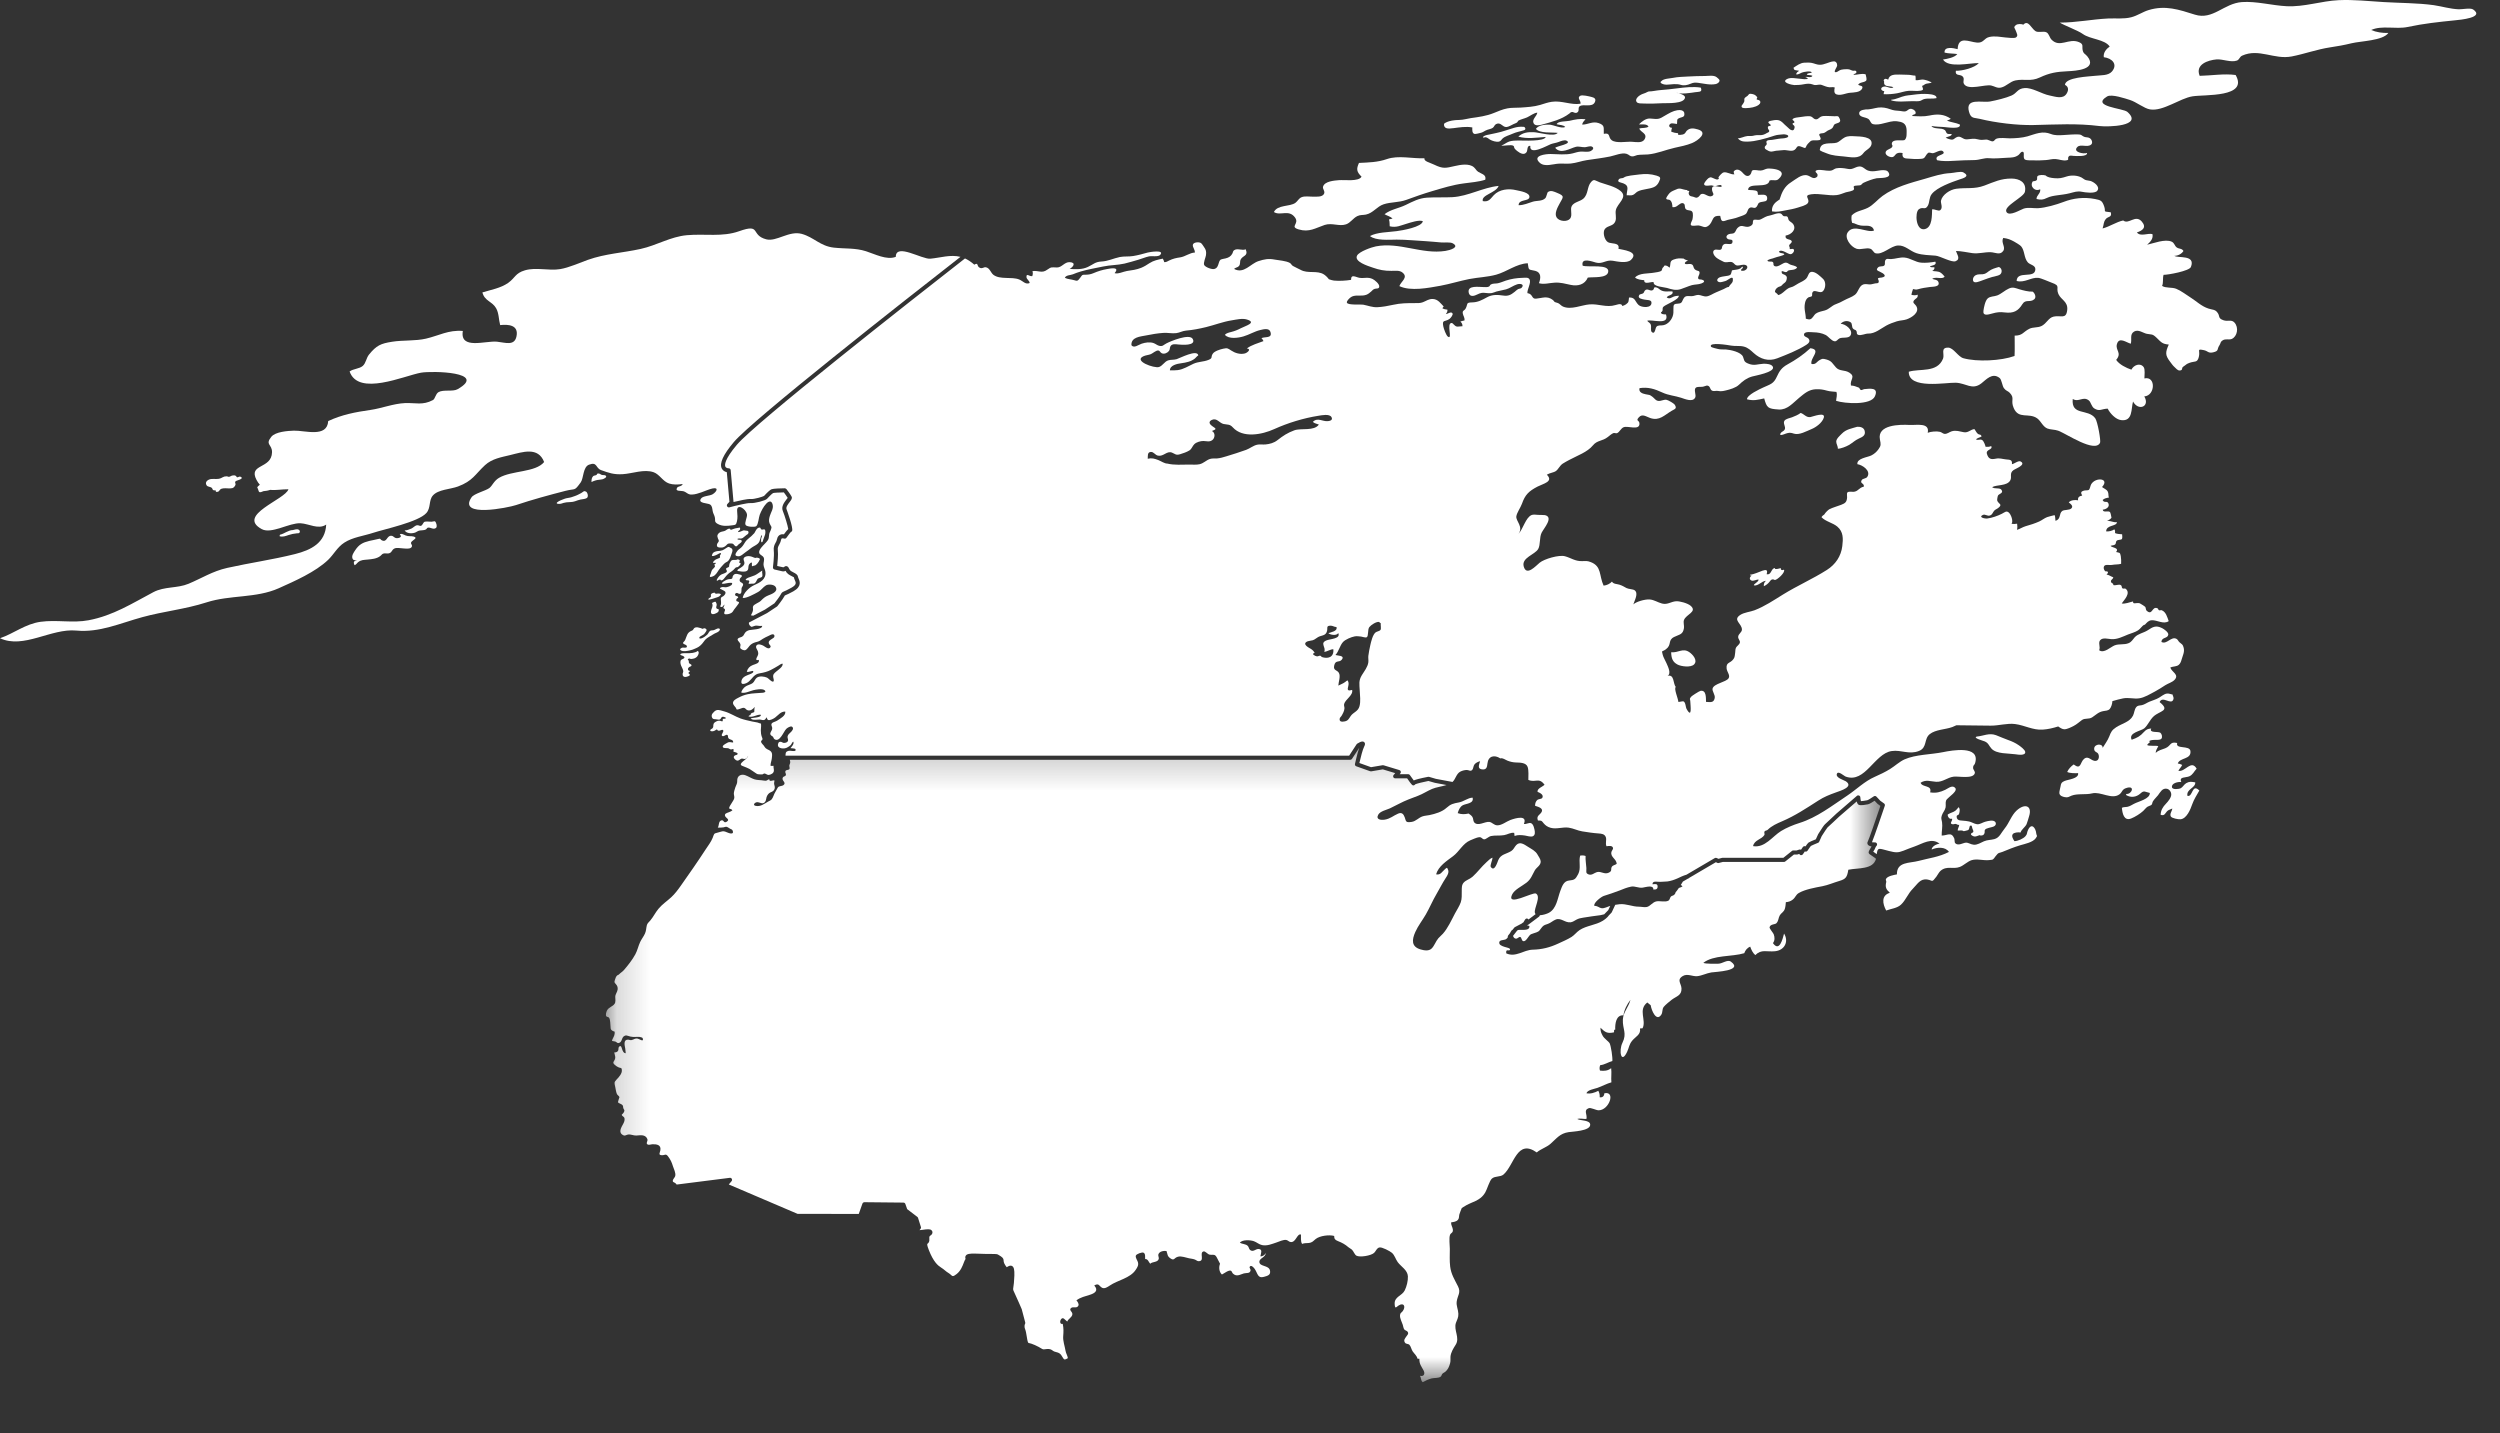
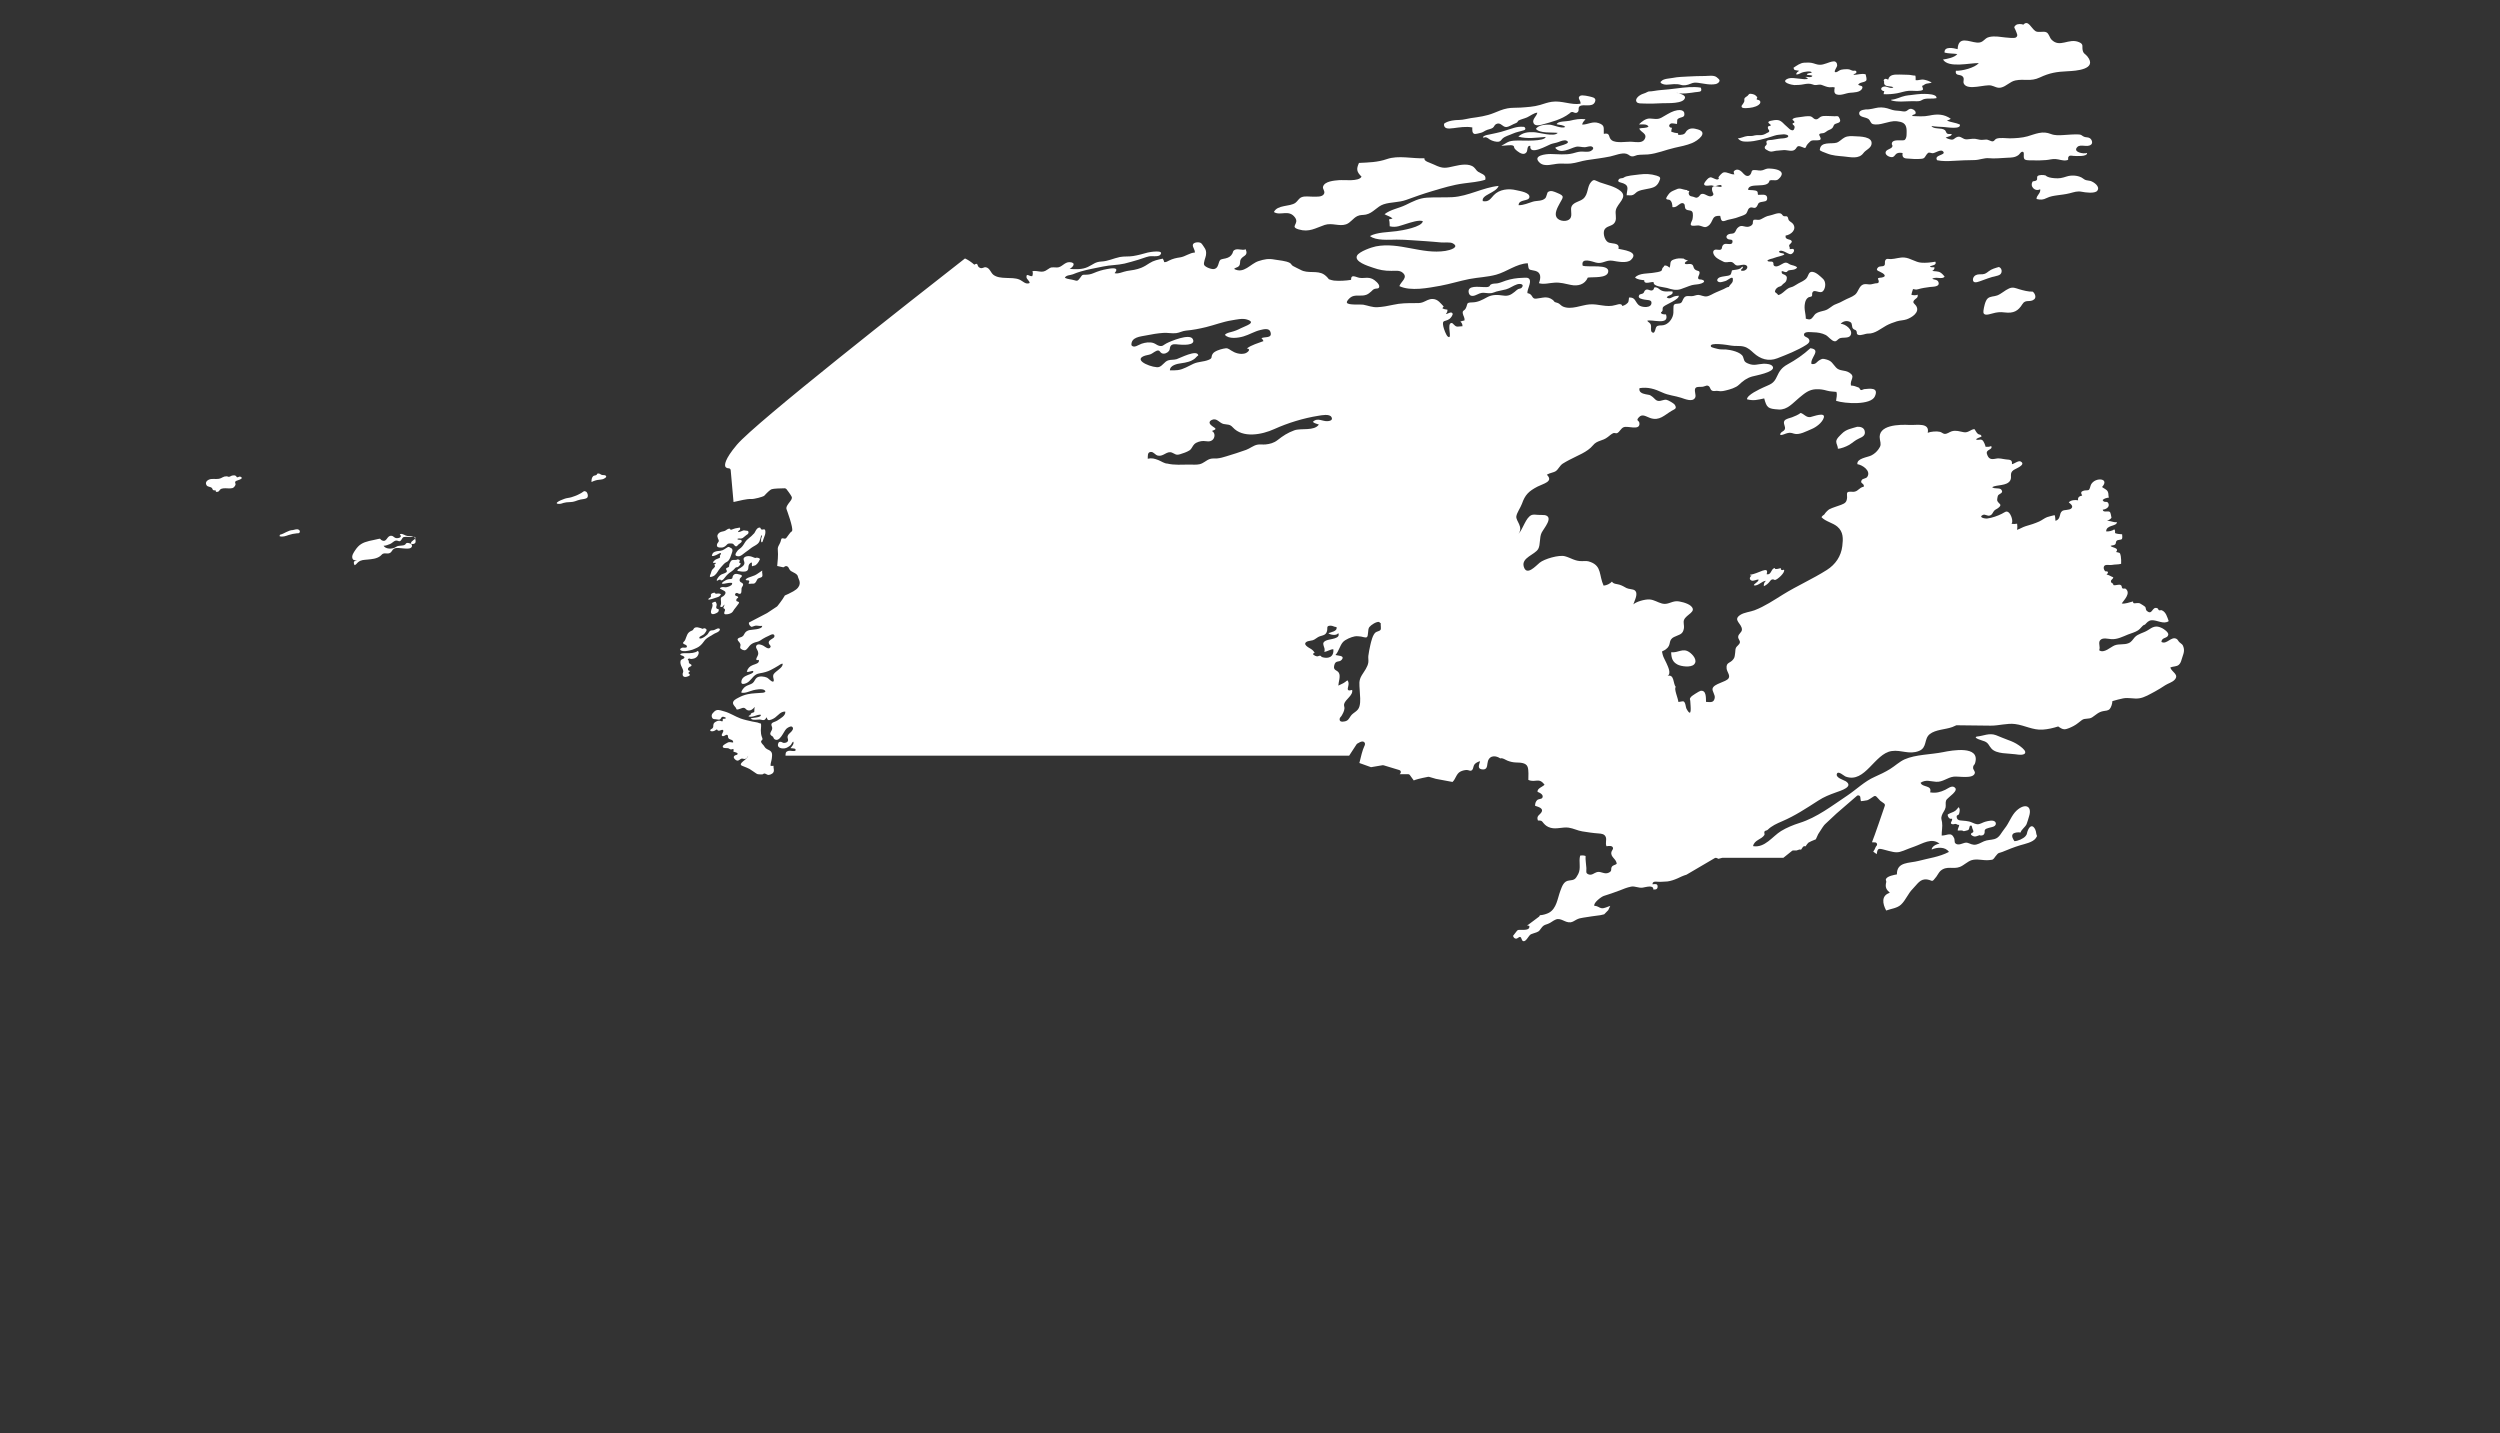
<svg xmlns="http://www.w3.org/2000/svg" xmlns:xlink="http://www.w3.org/1999/xlink" width="75" height="43" viewBox="0 0 75 43">
  <rect x="0" y="0" width="75" height="43" fill="#333333" stroke="none" />
  <defs>
-     <path id="1rv2lkepia" d="M0.176 0.213L38.412 0.213 38.412 19.25 0.176 19.25z" />
-   </defs>
+     </defs>
  <g fill="none" fill-rule="evenodd">
-     <path fill="#FFF" d="M18.031 14.103c.233.083.38.139.653.122.288-.017.642-.16.928-.057.178.065.272.275.461.337.116.038.258.037.41.015-.01.015-.02.031-.035.044-.035.03-.107.026-.134.067-.075.118.116.087.18.104.11.029.136.108.261.102.104-.003.193-.036.29-.068.1-.035.22-.09.326-.114.205-.045.128.1.009.172-.088.054-.288.046-.348.128-.113.15.206.135.27.18.067.048.063.117.078.195.014.076.042.105.061.174.031.11-.028.148.091.214.139.078.294.061.437.041.09-.012.115-.007.14-.122.022-.1.015-.198.005-.298-.022-.256.264-.077.295.091.015.087-.083.251-.04.32.033.055.273.071.318.035.062-.05.075-.266.105-.343.045-.114.11-.242.196-.333.083-.088.163-.093.192.033.028.122-.052.224-.085.336-.025.084-.04.155-.003.235.039.089.078.075.028.196-.027.065-.046.083-.049.158-.005.124-.044.158-.135.253-.05.053-.181.178-.161.264.016.07.115.079.14.154.021.063-.014.141-.01.204.005.076.048.14.057.214.026.23-.168.322-.347.403-.134.06-.315.232-.334.38.111.014.352-.12.455-.176.095-.051.157-.152.243-.202.071-.042.242-.031.29.048.088.147-.137.219-.225.255-.096.038-.15.089-.218.158-.056.058-.193.098-.23.159-.021.036 0 .086-.008.128-.009.056-.036.1-.061.15.025.006.048.01.07.012l.353-.184.283-.188c.047-.059.155-.2.187-.262.031-.06.043-.071.106-.098.036-.015.096-.04.213-.106.168-.092.14-.154.105-.231-.013-.027-.024-.053-.027-.082-.005-.005-.042-.024-.066-.036-.065-.032-.145-.072-.182-.158v-.001c-.025.013-.058.022-.102.014-.099-.02-.233-.054-.233-.054-.03-.008-.05-.037-.046-.067 0-.003.043-.338.025-.494-.014-.118.022-.183.053-.24.019-.033.036-.065.045-.112.014-.072.052-.106.081-.123.043-.025.09-.025.125-.02.066-.09.105-.135.13-.157-.012-.09-.104-.4-.164-.545-.053-.13.044-.256.108-.34.013-.015.03-.037.039-.05-.023-.039-.075-.11-.115-.165-.14.002-.294.01-.323.02-.007.003-.045.026-.176.166l-.01.01c-.047.05-.369.136-.499.125-.085-.008-.428.074-.625.127-.026.008-.054-.005-.068-.028-.014-.023-.011-.053.008-.073l.06-.065-.079-.888c-.055-.013-.119-.045-.152-.113-.074-.155.044-.413.362-.79.571-.676 5.123-4.25 6.8-5.557-.3-.076-.594.026-.903.055-.249.025-1.038-.478-1.037-.056-.269.109-.637-.087-.895-.168-.325-.103-.62-.07-.964-.108-.409-.045-.595-.31-.962-.412-.38-.105-.759.243-1.065.163-.484-.126-.14-.484-.812-.244-.508.181-1.025.072-1.57.12-.493.045-.902.305-1.386.412-.537.119-1.054.14-1.585.328-.254.09-.567.234-.828.277-.346.058-.72-.063-1.06.037-.294.087-.29.228-.508.381-.22.153-.509.202-.767.282.065.26.292.267.409.47.09.154.078.346.124.51.248-.027.56-.004.49.337-.06.297-.335.187-.584.161-.34-.036-1.123.253-1.026-.322-.431-.036-.72.141-1.104.23-.325.076-.689.04-1.021.094-.34.054-.466.11-.69.385-.088.11-.088.254-.19.342-.099.085-.282.083-.392.164.262.755 1.632.129 2.141.037.334-.059 2.018-.024 1.095.497-.138.078-.42.003-.566.085-.095.054-.1.202-.171.24-.309.164-.518.077-.84.09-.353.017-.693.157-1.036.206-.441.063-.853.14-1.265.333-.03.508-.701.278-1.028.288-.18.006-.556.029-.682.188-.19.24.031.219.025.462-.014.509-.725.337-.464.83.03.058.063.104.098.142-.018.014-.036.028-.054.047-.032.034-.026.036-.004.073.014.025.018.08.038.095.035.03.094-.014.129-.022.034-.008.069-.004.104-.013.024-.006.063-.013.1-.026.169.019.356-.02.545-.018-.088.307-1.571.777-.8 1.196.29.157.826-.194 1.163-.176.257.014.535.198.77.04-.026.547-.45.763-.938.885-.668.167-1.358.264-2.03.414-.444.1-.766.311-1.161.476-.343.143-.72.075-1.056.252-.636.336-1.206.704-1.945.843-.473.09-.961-.02-1.437.046-.461.064-.801.35-1.218.493.704.332 1.533-.302 2.288-.23.696.066 1.315-.22 1.983-.403.644-.176 1.286-.237 1.922-.442.712-.23 1.488-.12 2.167-.424.477-.214 1.102-.487 1.484-.853.17-.163.269-.376.485-.516.251-.163.58-.2.861-.293.343-.113 1.354-.323 1.599-.594.14-.155.068-.379.194-.524.16-.186.521-.186.755-.273.444-.166.51-.36.81-.639.213-.196.487-.238.761-.305.37-.09.834-.256 1.014.21-.259.317-.972.249-1.356.476-.154.092-.2.24-.288.305-.113.084-.459.166-.534.278-.425.625 1.113.307 1.33.234.498-.167.991-.3 1.491-.429.308-.079.254.025.456-.255.087-.122.064-.46.247-.529.255-.096.192.101.362.162" />
    <g transform="translate(18 22.215)">
      <mask id="w6gcdwvvtb" fill="#fff">
        <use xlink:href="#1rv2lkepia" />
      </mask>
-       <path fill="#FFF" d="M1.42 11.956c.025.062-.046.11-.005.153.037.039.113.005.156.003.133-.003.268.017.24.182-.013.075-.072.142.043.147.095.005.12-.059.19.038.077.104.107.173.145.294.027.085.09.199.068.293-.01.042-.074.099-.074.14 0 .05.026.036.076.072.02.016.033.03.04.044l1.593-.202c.025-.004.05.008.062.03.012.023.009.05-.007.07l-.083.099 2.064.882 1.835.002.11-.31c.01-.026.037-.042.06-.042l1.17.012c.027 0 .05.017.058.042l.054.154.304.232c.01.007.018.018.022.03l.086.273c.007.022.001.045-.014.061-.01.01-.02.024-.029.035.029-.002.06-.007.09-.01.142-.02.225-.03.27.011.02.017.03.039.03.063 0 .056-.04.082-.06.096-.024.016-.041.028-.034.098.01.092-.025.126-.058.151-.009.01-.014.043.044.19.137.35.271.463.36.518.056.035.094.066.128.095.034.027.063.052.107.077.028.017.05.036.068.054.046.042.063.058.174-.03.12-.097.172-.236.21-.337.02-.05.034-.088.054-.113-.01-.03-.017-.068.01-.103.032-.042.097-.066.32-.056.187.009.325.009.424.009.15 0 .2 0 .235.029.006.005.017.01.028.017.05.03.126.073.124.153-.001.055.03.12.094.2 0-.002.018-.012.029-.018.034-.019.085-.047.135-.016.052.032.07.109.065.284-.006.19-.021.287-.03.346-.011.075-.012.076.024.152.077.16.22.496.227.51l.105.399c.004.016.001.033-.008.047 0 .002-.033.062.005.155.022.054.033.128.046.206.01.07.029.185.051.205.1.014.292.103.406.177.036.022.066.02.115.011.057-.008.127-.019.202.038.04.032.076.041.113.05.046.012.098.025.143.08.016.02.03.044.043.067.043.074.054.094.13.054.012-.006.022-.014.033-.02-.01-.075-.058-.143-.07-.219-.023-.143-.083-.296-.07-.443.01-.128.015-.229-.014-.366-.082.022-.093-.075-.055-.132.064-.096.118.013.19.063.028-.084.148-.127.154-.22.006-.08-.119-.125-.035-.19.063-.049.17.028.216-.07.023-.049-.028-.124-.06-.156.12-.094.268-.123.409-.169.146-.046.263-.128.126-.278.149-.089.145.029.245.073.069.03.159-.029.22-.07.24-.165.614-.219.78-.474.053-.08.09-.137.065-.23-.013-.048-.084-.14-.061-.197.02-.049.186-.108.23-.086.064.033.044.136.048.191.084-.008.104.09.152.141.07-.07.219-.033.256-.143.013-.036-.026-.098-.01-.14.03-.087.149-.11.242-.1.039.105.017.153.122.224.117.08.103-.023.228-.053.102-.024.23.029.327.048.062.012.122.017.18.04.032.012.066.045.098.047.215.01.014-.259.159-.293.049-.012.12.082.174.096.07.02.133-.02.187.035.03.03.059.104.082.143.02.032.035.064.05.096-.043.104-.03.244.056.323.061-.028.201-.142.27-.114.024.009.04.066.059.084.112.108.212.032.33-.003.077-.021.185.012.201-.092.005-.03-.04-.082-.03-.1.04-.084.128.018.156.06.09.135.087.29.275.235.103-.03.215-.051.18-.196-.039-.154-.302-.108-.317-.244-.013-.123.193-.138.19-.279-.021.063-.096.11-.159.103.015-.091.073-.209-.05-.22-.096-.007-.162.104-.257.032-.042-.033-.035-.087-.073-.125-.059-.06-.169-.053-.236-.093.07-.101.317-.084.42-.047.086.03.154.098.247.117.152.03.288-.032.426-.077.084-.027.217-.096.304-.076.053.012.076.059.134.062.154.01.187-.268.302-.225.006.09-.017.204.034.28.076-.03.127-.019.196-.027.118-.014.138-.062.214-.122.124-.097.404-.132.552-.09-.002.094.034.122.114.155.127.05.217.1.315.185.029.026.077.045.109.078.043.043.078.146.13.174.099.056.438.002.531-.085.055-.051.077-.146.16-.162.076-.016.314.11.372.16.085.072.113.196.176.281.101.137.295.236.305.426.006.133-.037.304-.094.42-.084.172-.318.185-.303.414.01.168.051.08.124.037.156-.095.213.042.12.169-.042.058-.082.052-.084.136-.003.09.055.191.082.275.013.04.021.105.045.14.025.034.081.038.103.073.041.063-.016.1-.05.154-.031.05-.075.09-.037.161.035.064.096.033.14.076.04.038.061.143.096.194.047.07.13.136.145.221.017-.002.041.007.058.004-.007.16.06.224.128.354.047.09.011.189-.11.155.037.062.02.147.083.192.078-.044.17-.088.262-.112.08-.02.208-.006.271-.05.034-.025.031-.064.056-.09.027-.029.056-.034.085-.058.082-.067.118-.158.146-.257.02-.071.006-.127.011-.194.01-.131.087-.253.155-.36.136-.21-.065-.44.008-.657.034-.099.079-.156.074-.275-.004-.124-.067-.24-.05-.365.025-.187.134-.267.04-.455-.101-.201-.208-.365-.236-.596-.021-.18-.01-.35-.01-.53 0-.113-.031-.327.007-.423.025-.06.09-.053.085-.148-.004-.08-.064-.138-.05-.226.074-.008.158-.021.203-.077.04-.05.025-.098.041-.16.015-.059.05-.128.072-.19l.05-.033c.254-.17.495-.162.656-.438.056-.095.125-.35.2-.415.099-.084.253-.038.349-.123.32-.28.4-1.079.995-.66.122-.108.289-.15.413-.259.187-.165.28-.31.542-.35.117-.019.638-.032.648-.217.008-.153-.296-.121-.388-.178.088-.027.184.005.275-.001.034-.134-.099-.26.07-.323.061-.024.22.064.296.064.316-.001.52-.585.172-.511-.007.088-.053.133-.14.12.006-.07-.01-.142-.042-.194-.101.055-.24.1-.356.074.03-.1.235-.13.324-.16.146-.05.283-.129.425-.168-.014-.143.011-.278-.007-.425-.098.08-.211.09-.335.073-.02-.05-.017-.117.009-.165.115-.003.243-.092.362-.122.01-.106-.037-.435-.083-.537-.02-.04-.166-.143-.206-.219-.046-.085-.07-.135-.068-.244.143.14.204.181.403.14.007-.018.007-.057.006-.076l.034-.005c-.007-.176.023-.447.246-.43.024-.168.106-.329.211-.465-.051.21-.218.37-.228.59-.013.29.13.41-.012.697-.117.236-.041.66.14.272.061-.131.055-.219.157-.34.102-.12.26-.178.229-.36.025 0 .052-.006.077-.006.122-.243-.144-.553.142-.774l.102.083c.023.157.167.496.312.292.058-.081.02-.167.08-.244.044-.056.187-.174.243-.216.14-.104.294-.124.289-.332-.004-.155-.157-.261.042-.378.136-.08.291.02.43.006.143-.015.275-.088.422-.112.12-.02.972-.045.59-.322-.105-.077-.251.059-.38.06-.086 0-.373.01-.45-.025.302-.242.86-.178 1.229-.29.03-.087.09-.163.179-.196.032.093.077.19.152.253.186-.186.342-.09.592-.116.286-.028.42-.29.271-.53-.04.152-.136.568-.334.286.059-.073.058-.174.023-.267-.014-.036-.13-.172-.124-.206.02-.103.167-.08.207-.125.07-.079.052-.153.102-.238.036-.063.116-.093.148-.188.022-.067.025-.135.032-.204.075-.005.145-.027.207-.077.088-.07.086-.142.182-.198.182-.108.495-.164.704-.203.174-.034.338-.107.51-.158.199-.059.234-.113.271-.337.305-.06.742-.001.83-.326l-.028-.027-.164-.114c-.057-.043-.016-.107.02-.164.01-.018.03-.047.032-.057l.004-.013c-.056-.008-.093-.027-.111-.057-.017-.028-.015-.06.002-.09.03-.052.241-.664.377-1.066l-.086-.064-.088-.092c-.059.04-.151.098-.198.107-.226.045-.264.023-.282.012-.01-.007-.038-.023-.056-.098l-.528.456c-.051.048-.319.302-.348.324-.016.017-.104.149-.175.261l-.076.17c-.006.014-.018.025-.033.03-.09.037-.197.082-.215.094-.012.01-.062.084-.101.143-.01.016-.028.026-.046.028-.012.001-.024-.002-.034-.007l-.059.086c-.01.015-.029.026-.047.027-.02.003-.039-.007-.051-.022l-.013-.016-.048.017-.02.002h-.089l-.26.208c-.01.009-.024.014-.038.014h-1.835l-.123.032c-.014.004-.028.003-.041-.003l-.045-.021-.797.468c-.01.013-.027.022-.05.03l-.143.083-.063.104c.018.01.037.021.052.037-.028.028-.07.037-.109.05-.05.074-.08.112-.099.131-.006.03-.017.058-.057.087-.023.016-.06.018-.082.04-.033.032-.03.095-.074.122-.09.055-.26.004-.36.023-.12.022-.183.145-.29.169-.07.015-.165-.009-.238-.009-.2 0-.373-.092-.575-.075-.044.004-.09.01-.134.019l-.104.222c-.003.006-.007.012-.012.017l-.075.077c-.047.07-.132.131-.182.162-.215.134-.493.143-.7.282-.088.059-.15.148-.239.204-.123.077-.267.137-.398.198-.25.117-.491.178-.768.184-.275.007-.507.241-.792.11-.002-.02-.006-.064.008-.08.023-.024.077.002.093-.014.056-.054-.077-.079-.116-.09-.05-.015-.175-.047-.192-.11-.032-.123.137-.094.196-.129.023-.013.041-.034.058-.06-.004-.018-.003-.037.009-.052l.057-.072c.006-.014.012-.027.02-.039.022-.04.037-.055.059-.064l.047-.06c.005-.006.012-.012.02-.017l.208-.109c.014-.013.03-.026.049-.035.02-.025.064-.163.139-.099.004.005.008.01.01.016l.216-.163c-.01-.01-.018-.024-.022-.04-.034-.13.195-.488.03-.578-.092-.05-.883.404-.717.037.07-.155.304-.26.435-.363.137-.107.168-.224.25-.369.053-.093.18-.146.176-.268-.003-.07-.06-.142-.095-.205-.062-.113-.18-.165-.288-.235-.119-.076-.242-.165-.351-.05-.06.063-.073.13-.15.179-.147.093-.312.091-.388.27-.025.058-.113.37-.225.206-.03-.045.056-.214.05-.278-.066.021-.125.09-.177.134-.153.137-.272.306-.425.442-.078.069-.192.097-.259.17-.066.071-.059.166-.06.254-.001.112.007.233-.03.34-.04.115-.118.228-.175.337-.103.196-.213.439-.36.604-.042.048-.095.088-.137.137-.079.091-.118.226-.202.308-.085.082-.217.06-.329.028-.287-.083-.264-.292-.16-.525.083-.186.212-.347.313-.522.117-.203.206-.42.325-.621.094-.16.173-.322.275-.477.043-.064.104-.16.07-.244-.034-.088-.038-.067-.098-.015-.086.072-.127.18-.262.15.07-.243.317-.4.509-.544.19-.143.292-.381.516-.476.05-.02.203-.09.265-.094.093-.006.086.066.16.064.048-.002.133-.085.192-.098.128-.027.269-.004.4-.028.104-.018.193-.085.302-.068.001.022.01.093.01.093.103-.038.207-.028.312-.013.063.01.18.05.24.02.073-.037.062-.127.045-.204-.01-.045-.026-.108-.057-.15l-.01-.01c-.01-.01-.018-.02-.03-.024-.068-.031-.148.038-.22.02.115-.278-.244-.177-.405-.118-.122.046-.26.162-.389.16-.106 0-.156-.093-.246-.103-.133-.014-.344.145-.453.011-.031-.039-.022-.117-.053-.162-.027-.041-.073-.073-.113-.1-.115.024-.207.031-.327-.012.029-.095.065-.186.15-.235.09-.053.347-.047.297-.23-.145.006-.264.118-.41.144-.17.031-.246.049-.37.16-.135.124-.337.182-.515.22-.066.014-.142.016-.206.038-.121.04-.197.146-.325.166-.184.027-.167-.011-.21-.137-.037-.105-.093-.158-.201-.11-.14.06-.235.155-.401.18-.11.017-.273 0-.193-.148.057-.106.248-.145.35-.191.093-.044.184-.09.277-.139.184-.097.37-.164.566-.238.147-.055.275-.143.42-.205.12-.053.292-.072.437-.118l-.349-.066-.196-.056c-.16.032-.343.076-.395.1-.006.01-.015.02-.027.025-.053.025-.07.007-.216-.204h-.358c-.024 0-.046-.014-.056-.036-.01-.022-.006-.048.01-.065l.047-.055-.372-.113-.35.06c-.011 0-.022 0-.031-.004l-.415-.148c-.03-.01-.046-.04-.04-.07.009-.038.07-.32.131-.49l-.22.337c-.012.017-.031.028-.052.028H5.694c.01.032.017.067.01.096-.017.066-.034.06-.018.126.03.122-.12.045-.128.136-.003.038.032.064.017.102-.016.042-.069.035-.087.066-.06.096.115.15.02.23-.053.043-.138.021-.174.076-.026.04-.046.091-.075.135-.044.066-.06.16-.11.22-.026.029-.063.045-.096.062-.122.065-.23.165-.383.133-.11-.022-.015-.121.064-.11.08.01.154.074.218-.01.044-.057.027-.13.066-.191.042-.068.068-.082.143-.114.053-.023.087-.076.083-.138-.003-.044-.025-.08-.021-.126.002-.025.013-.048.01-.073-.044-.019-.155.057-.153-.034-.032-.003-.049.022-.074.033-.031.013-.062.01-.094.004-.09-.018-.186-.009-.274-.036-.098-.03-.183-.091-.28-.125-.091-.033-.205-.01-.234.1-.012.043-.003.089-.013.133-.01.048-.038.088-.051.132-.017.058-.047.137-.045.196.002.044.021.08.013.126-.01.05-.045.094-.07.137-.028.049-.079.113-.086.168.02.022.046.017.071.032.012.008.02.021.029.031-.026.022-.06.038-.098.053-.06.024-.15.041-.121.117.027.068.163.103.043.174-.093.054-.075-.076-.165-.04-.079.031-.055.153-.097.212.056.004.116.002.17-.006.035-.005.065-.027.106-.014.025.008.065.038.09.053.04.023.066.017.084.07.039.118-.113.069-.174.04-.131-.06-.153-.021-.272.006-.136.032-.108.035-.159.162-.05.125-.136.231-.209.344-.24.37-.492.729-.746 1.09-.082.117-.18.247-.285.344-.13.12-.266.207-.383.346-.094.112-.155.244-.248.354-.047.055-.088.08-.104.146-.021.085-.017.16-.055.244-.04.09-.103.166-.145.255-.056.12-.08.25-.144.368-.089.164-.217.328-.34.47-.047.056-.113.09-.157.14-.019.007-.037.015-.054.03-.036.036-.048.086-.064.134-.022.067-.013.073.032.123.042.047.06.094.052.16-.01.078-.073.142-.072.219 0 .07.021.152-.022.212-.057.082-.176.1-.225.197-.02.038-.054.143-.017.179.02.02.057.011.077.039.027.033.03.094.036.136.01.06.003.123.013.182.01.063.063.08.121.101.005.087-.015.125-.053.198-.058.109-.015.075.067.096.049.012.057.062.117.043.103-.032.069-.174.17-.214.041-.017.058-.012.095.001.054.018.097.029.154.033.07.005.183-.015.245.01.028.01.041.01.051.048.024.098-.104.006-.153-.006-.086-.021-.115.031-.194.044-.034.005-.061-.014-.093-.015-.072-.002-.102.032-.109.094-.006.057.01.116.02.173.008.047.008.098.014.141-.064.001-.093-.074-.11-.127-.014-.042-.028-.123-.087-.07-.03.029-.014.077-.027.111-.021.052-.068.06-.121.063.02.097.059.155-.002.248-.038.056-.034.077.02.125.038.033.078.061.125.079.014.005.053.008.064.018.02.016.014.01.02.044.022.109-.087.228-.157.299-.085.085-.062.112-.04.22.015.067.023.149.05.211.016.037.06.057.075.091l.002.006c-.017.05-.034.102-.046.153.037.04.094.045.13.079.038.037.017.048.032.098.014.05.05.046.023.109-.014.034-.048.066-.072.09.028.063.074.044.086.116.008.053-.016.11-.039.153-.057.109-.166.266.006.346.053.024.084-.015.138-.023.085-.013.165.035.249.03.117-.007.27-.042.33.105" mask="url(#w6gcdwvvtb)" />
    </g>
-     <path fill="#FFF" d="M65.623 23.877c-.04-.209.246-.234.235-.406-.115-.019-.172-.032-.27.023-.068.04-.104.12-.164.152-.057.03-.252.05-.265-.028-.022-.124.188-.17.28-.157-.076-.164.125-.125.237-.17.11-.046.144-.149.223-.23-.164-.287-.347.114-.548.063.032-.062.086-.11.115-.176-.043-.02-.086-.038-.133-.042.059-.185.41-.114.38-.375-.021-.182-.459-.044-.397-.241-.229-.052-.172.082-.36.159-.1.041-.203.055-.285.14-.001-.071.046-.142.078-.204-.068-.027-.292.008-.335-.035.023-.038.058-.064.092-.091-.014-.008-.017-.015-.038-.02.093-.083.322-.002.377-.082.034-.05.007-.14-.032-.172-.057-.051-.353.017-.275-.13-.108.012-.145.024-.22.105-.115.13-.203.174-.368.233-.106-.215.286-.262.38-.344.108-.096.166-.255.278-.357.187-.172.514-.16.18-.43.091-.203.352.11.414-.082.02-.068-.027-.107-.022-.142-.057-.01-.12-.041-.18-.03-.077.012-.158.082-.227.122-.095.056-.188.079-.287.12-.078.031-.145.086-.23.105-.073.017-.118 0-.17.061-.054.065-.058.18-.096.254-.097.192-.334.236-.508.35-.125.083-.154.143-.203.271-.05.128-.135.237-.2.346.01-.144-.249-.125-.254.02-.004.107.086.099.119.154.04.065.03.193-.057.213-.142.033-.227-.178-.369-.054-.119.104-.082.336-.308.164-.078.055-.158.139-.194.225.072.04.24.04.327.035.03.166-.302.191-.403.234-.093.04-.109.065-.124.165-.007.053-.045.164-.034.213.017.07.097.096.161.108.1.02.124-.013.202-.044.183-.071.423-.02.62-.069.254-.063.59.198.819.029.084-.063.073-.14.184-.182.302-.113.19.187.024.17-.004.01-.009.022-.014.03.146.094.314.065.43-.04.12-.11.135-.05.286-.02.01.18-.337.252-.474.326-.066.035-.128.077-.204.092-.057.011-.105 0-.16.028.015.163.06.406.277.321.115-.045.272-.143.362-.226.049-.044.076-.092.133-.129.028-.018.099-.035.117-.055.025-.025.023-.071.04-.1.039-.068.106-.124.154-.186.068-.09.13-.223.267-.196.07.013.124.081.131.154.011.104-.094.227-.161.297-.092.095-.149.189-.158.328.12.056.147-.067.209-.118.034-.029.1-.047.142-.068-.008.08-.088.163-.043.24.03.05.22.09.293.082.185-.021.296-.301.346-.446.057-.159.135-.274.215-.416-.228-.227-.19.207-.357.16M66.697 9.605c-.177-.066-.078-.118-.187-.245-.067-.079-.142-.066-.256-.103-.21-.067-.363-.223-.548-.339-.135-.083-.274-.197-.421-.255-.131-.052-.315-.013-.422-.086.044-.093.011-.223.044-.332.132.002.772-.114.82-.235.15-.38-.388-.256-.496-.335.107 0 .216-.056.273-.145-.05-.086-.13-.055-.203-.108-.063-.045-.065-.13-.147-.17-.198-.094-.552.05-.74.09.096-.084.191-.184.159-.32-.151-.033-.362.086-.466-.049.168-.056.3-.148.147-.326-.193-.225-.391.103-.558-.033-.208.045-.406.185-.618.24.045-.137.021-.184.095-.281.064-.085.196-.046.15-.205-.263-.033-.133.004-.2-.184-.06-.162-.096-.179-.27-.213-.334-.065-.652-.027-.951.089-.21.08-.537.174-.758.186-.134.008-.286-.032-.429.011-.095.03-.431.245-.519.106-.11-.173.518-.444.552-.609.058-.285-.165-.395-.4-.397-.316-.003-.527.102-.814.21-.304.114-.535.056-.845.096-.191.025-.42.18-.459.356-.016.075.07.22-.026.289-.05.036-.162-.04-.24-.027-.008.169.013.54-.221.593-.27.06-.302-.497-.181-.593.126-.098.192.043.277-.116.055-.104.03-.239.115-.345.158-.2.593-.355.832-.436.108-.036.334-.092.114-.213-.074-.04-.291.018-.38.022-.276.014-.502.093-.768.17-.445.127-.897.242-1.274.514-.15.109-.276.272-.441.356-.177.09-.352.091-.487.232-.011.076-.009.155.016.223.08.004.122.055.257.078.14.024.346-.048.398.15-.203.086-.614-.214-.791.058-.105.16.084.426.264.488.129.043.3-.045.423.003.061.024.095.118.146.132.215.06.455-.22.676-.232.216-.012.358.167.554.23.189.062.379.056.575.075.137.013.486.212.598.167.163-.064.043-.202.013-.307.16.001.328.042.489.064.2.026.358-.035.559-.027.124.004.28.1.372-.042.077-.119-.077-.244-.002-.387.145.019.215.05.322.107.038.02.178.103.213.142.115.133.083.35.204.486.064.071.23.083.225.206-.01.3-.551.023-.562.35.244.065.434-.116.65-.093.092.01.302.11.4.144.285.1.116.14.203.34.08.18.292.223.265.479-.03.293-.195.151-.406.199-.164.037-.203.203-.369.284-.113.055-.25.026-.362.082-.191.097-.2.206-.44.205-.002.202.008.409-.003.611-.406.146-1.126.181-1.535.067-.16-.045-.298-.317-.457-.318-.24-.003-.102.202-.153.33-.174.435-.694.29-1.028.393-.014.54 1.12.319 1.41.33.31.011.491.234.769.018.14-.108.326-.335.546-.16.063.05.077.235.13.306.068.09.116.077.175.14.16.167.015.219.118.456.15.347.453.128.706.31.115.085.165.247.305.304.088.035.223.028.326.066.25.093 1.095.674 1.253.363.03-.06-.074-.64-.144-.736-.217-.298-.727-.065-.675-.58.181.112.31-.095.485.046.057.045.077.185.161.238.16.1.216.013.402.006.07.141.238.325.404.345.358.044.294-.345.357-.558.162.298.518.152.337-.153.334-.025.352-.62.004-.54-.001-.085.028-.275-.025-.343-.104-.134-.294-.06-.366.08-.155-.052-.364-.155-.456-.293.182-.215-.03-.283.022-.472.064-.232.285-.047.416-.013.04-.13-.04-.282.1-.365.127-.075.272.045.378.067.147.03.166-.007.294.117.138.132.166.189.368.206-.106.235-.11.32.04.516.037.046.08.115.129.156.044.038.096.114.165.106.103-.012.033-.07.103-.117.103-.068.077-.072.18-.111.164-.062.237.006.284-.177.051-.196-.084-.255.157-.204.118.026.124.098.27.065.188-.043.11-.094.188-.206.052-.074.016-.099.104-.156.083-.054.189-.007.268-.04.166-.072.22-.34.083-.492-.095-.103-.194-.02-.338-.072M55.833 5.546c.02-.015.035-.044.074-.063.115-.053.271-.113.396-.136.08-.014.474.02.351-.178-.021-.034-.052-.052-.093-.059-.175-.029-.339.07-.518.008-.099-.034-.15-.127-.257-.124-.07 0-.127.038-.192.06-.074.028-.117.021-.192.007-.095-.019-.215-.03-.312-.012-.053.01-.086.046-.133.062-.052.018-.113.01-.172.006-.046-.004-.32-.057-.318.029.001.036.063.053.06.108-.002.046-.015.052-.044.07-.09.058-.17-.037-.259-.062-.173-.05-.356.121-.492.206-.195.12-.275.297-.342.508.042-.019-.008.01-.075.059-.101.072-.169.177-.154.307.146.025.26-.003.41-.032.127-.023.243-.044.366-.083.073-.024.251-.066.297-.134.084-.125-.151-.23.1-.264.256-.036.518.053.771.023.094-.011.182-.055.272-.083.051-.016.21-.032.24-.084.018-.033-.02-.07-.002-.094.025-.038.176-.014.218-.045M74.192.283c-.078-.053-.335 0-.43-.004-.266-.012-.492-.086-.748-.124-.479-.067-1.022-.063-1.504-.093-.449-.027-.903-.078-1.35-.057-.527.025-1.034.209-1.566.181-.433-.022-.907-.154-1.335-.124-.55.04-.871.548-1.413.377-.483-.152-.886-.29-1.39-.136-.175.053-.331.166-.516.214-.227.059-.46.027-.698.038-.487.024-.95.123-1.45.123.132.084.551.238.69.34.224.163.66.158.809.378-.102.071-.198.184-.177.32.252.03.427.217.243.43-.113.129-.331.107-.49.127-.198.024-.91.042-.918.274.105.048.118.152.05.26-.11.182-.344.09-.51.058-.237-.045-.52-.241-.753-.223-.216.016-.225.153-.393.225-.166.073-.455.143-.637.177-.249.046-.755-.123-.636.309.06.218.153.17.324.213.475.117 1.121.196 1.613.185.675-.015 1.3-.055 1.976.03.252.031 1.334.01.837-.425-.13-.113-1.105-.156-.608-.462.134-.083.56.066.686.105.189.058.427.255.603.283.388.065.895-.332 1.272-.392.363-.06 1.688.043 1.296-.64-.331-.048-.741.018-1.079.025-.142-.344.252-.471.507-.493.184-.015.429.1.61.035.077-.028.078-.112.158-.148.504-.228.961.127 1.487.024.389-.076.753-.212 1.148-.272.227-.034.421-.068.645-.123.28-.068.945-.077 1.106-.31-.173.007-.366-.022-.516-.088.314-.147.737-.016 1.095-.091.489-.104.912-.148 1.423-.2.146-.014.898-.08.54-.326" />
    <path fill="#FFF" d="M58.29 1.786c.165.267.819.097 1.076.107-.13.143-.496.236-.69.23-.031.16.122.1.195.163.086.075-.001.152.05.235.125.2.63.004.813.044.104.023.181.089.297.062.158-.036.268-.18.432-.214.27-.055.453.042.73-.088.3-.141.51-.173.839-.188.228-.01.903-.05.59-.444-.068-.085-.111-.068-.14-.178-.03-.121.04-.186-.11-.25-.312-.135-.577.187-.83-.08-.055-.058-.072-.175-.146-.214-.09-.049-.244.021-.335-.039-.12-.079-.216-.35-.36-.192-.058-.024-.173-.031-.227.015-.085.071-.025.086.004.176.025.077.077.14-.001.193-.046.031-.255.006-.314 0-.15-.016-.316-.05-.477-.016-.173.036-.17.186-.375.17-.242-.02-.563-.215-.582.197-.117-.032-.41-.097-.392.103.126.032.258.025.382.043-.073.102-.302.146-.43.165M53.828 2.552c.099 0 .193-.005.29-.025.076-.015.172-.026.245.001.047.018.072.027.128.022.056-.004.102-.022.157-.003.079.027.15.064.235.071.049.004.116-.015.16.007-.017.074-.033.18.056.208.135.042.273-.04.403-.05.107-.01.308-.007.363-.128.043-.095-.076-.072-.12-.114.05-.08.166-.06.233-.115.041-.034.001-.143-.008-.195-.117-.04-.248.02-.367.012.016-.036.113-.034.086-.099-.016-.038-.058-.019-.097-.022-.04-.004-.065-.026-.102-.036-.053-.016-.127-.01-.182-.006-.044.004-.09.013-.126.034-.032.018-.087.066-.128.049-.05-.021.06-.148.061-.2.003-.067-.04-.13-.11-.122-.148.015-.273.11-.427.102-.079-.004-.151-.042-.228-.056-.072-.014-.147-.009-.223-.006-.116.005-.23.09-.322.152.005.006.006.035.02.053.026.03.112.024.15.04-.041.026-.089.052-.087.108.057.006.117-.033.168-.056.047-.022.286-.065.296 0-.035.02-.146.01-.147.062.053.018.119.009.168.034-.03.073-.155.02-.215.036.025.017.06.02.078.046-.033.04-.19.01-.236.007-.114-.008-.278-.049-.385.006-.202.104.15.182.213.183M53.004 3.992c-.034.02-.067.04-.106.05-.058.019-.124.011-.185.011-.046 0-.084.014-.128.022-.053.01-.108 0-.162.006-.1.01-.191.068-.288.068.038.046.075.066.098.076.053.023.127.025.185.024.135-.003.259-.025.39-.056.143-.033.291-.078.43-.125.09-.03.169-.026.261-.038.043-.005.18.016.143.073-.027.043-.165.05-.21.052-.094.007-.18.03-.273.042-.046.006-.16-.006-.168.061-.002.014.012.036.012.052 0 .059-.068.062-.06.12.005.034.015.04.04.056.041.027.104.063.154.062.066-.003.131-.03.2-.03.063-.002.125-.015.188-.016.119-.001.26.07.348-.039.022-.026.035-.065.069-.076.038-.013.092.015.127.026.019.006.068.032.087.025.018-.007.009-.011.019-.024.012-.016.018-.042.03-.06.02-.032.047-.056.074-.083.035-.036.057-.056.108-.06.047-.005.205.013.227-.028.029-.053-.056-.118-.032-.157.02-.032.099-.024.13-.035.046-.014.08-.05.12-.073.073-.04.13-.04.166-.121.02-.046.025-.066.074-.085.05-.02.135-.03.134-.097 0-.027-.037-.11-.061-.124-.022-.012-.082-.003-.106-.003-.058 0-.114-.008-.173-.007-.099 0-.208-.02-.284.05-.062.06-.125.068-.188.007-.052-.05-.091-.056-.165-.052-.05.001-.1.008-.15.016-.029.006-.058.008-.088.012-.048.006-.148.015-.19.042-.068.046.016.052.03.098.016.057-.078.018-.047.078.01.019.037.027.048.051.009.023.009.036.003.059-.015.066-.055.086-.118.051-.041-.023-.074-.067-.111-.095-.086-.065-.154-.18-.269-.195-.066-.01-.154.007-.219.022-.053.014-.096.036-.044.08.04.034.085.06.01.075-.042.01-.054.015-.046.061.003.02.003.021.012.036.011.02.038.037.025.068-.01.026-.047.033-.071.047M55.777 3.416c.021.123.245.085.309.188.052.085.048.123.173.13.11.008.237-.03.343-.057.154-.04.25-.06.41-.021.16.039.19.15.187.305-.001.056.002.136-.023.188-.033.072-.064.06-.15.061-.09.002-.27-.02-.273.106-.001.026.031.041.018.078-.028.084-.194.08-.204.181-.009.093.153.159.221.134.051-.019.072-.083.119-.107.048-.025.121-.023.172-.01-.02.107.021.154.115.162.145.013.306.025.451.01.096-.01.099-.053.148-.123.066-.093.086-.06.174-.045.082.013.263-.149.336-.04.068.103-.296.09-.189.251.15.033.332.028.486.018.211-.013.421-.021.635-.023.148-.002.293-.07.432-.056.178.018.368-.007.551-.014.124-.005.235-.004.338-.083.03-.023.066-.086.098-.094.12-.027.008.182.097.232.06.034.198.018.264.023.119.008.243-.002.361-.008.099-.006.193-.039.291-.031.105.007.216.057.322.039.106-.018.021-.044.072-.115.033-.045.097-.02.15-.018.074.003.419.03.4-.089-.103.041-.442-.026-.29-.179.098-.099.306.028.417-.076.05-.046.02-.146-.042-.187-.051-.035-.118-.02-.174-.044-.069-.029-.07-.065-.157-.069-.155-.006-.307.008-.46.018-.128.008-.256.016-.377-.031-.123-.047-.229-.057-.36-.03-.12.023-.228.067-.344.1-.164.046-.361.058-.532.06-.114 0-.294-.03-.402.012-.043.017-.06.072-.103.078-.055.01-.137-.058-.207-.053-.093.007-.151.02-.244-.007-.111-.033-.208-.012-.324 0-.14.014-.19-.137-.33-.056-.056.032-.071.07-.135.065-.044-.003-.147-.036-.177-.062.052-.028.187-.039.18-.108-.055-.002-.112.015-.147-.023-.03-.033-.023-.064-.059-.094-.098-.08-.339-.015-.4-.122.122.02.248.023.372.03.094.006.525.08.479-.075-.12-.055-.264-.064-.388-.116.037-.017.094-.031.115-.058-.204-.141-.403-.146-.645-.094-.164.036-.346.021-.514.013.02-.07.124-.022.105-.115-.013-.06-.1-.108-.161-.1-.057.008-.079.054-.131.072-.06.019-.12-.006-.18-.01-.117-.008-.181-.01-.296-.052-.112-.041-.234-.063-.355-.048-.12.017-.247.064-.374.054.036.007-.217-.004-.194.135M51.562 5.366c-.043.037-.082.013-.133-.007-.083-.033-.105-.063-.178-.012-.026.02-.141.139-.127.186.021.067.172.025.225.028.032.003.06.02.09.023.05.004.08-.023.13-.029.036-.005.087-.016.079.046-.097.033-.327-.115-.282.124.012.061.076.108-.001.152-.093.051-.194-.056-.276-.062-.09-.005-.087.06-.141.096-.059.039-.081.014-.15-.008-.054-.017-.101-.01-.125-.06-.05-.105.073-.097-.054-.128-.006-.004-.01-.003-.01-.014-.067-.002-.122-.027-.186-.04-.074-.014-.113.011-.18.04-.08.034-.142.06-.193.137-.014.023-.072.094-.062.123.012.035.076.021.104.038.067.04.08.144.081.214.114.02.164-.064.244-.106.032-.017.08-.025.11.013.031.041.005.114.05.156.058.053.151.016.191.078.032.047.018.174.005.23-.009.037-.072.131-.045.168.031.043.183.005.232.012.125.019.177.088.28.017.09-.062.103-.131.152-.22.046-.083.117-.09.215-.085.008.034.02.122.049.144.044.037.12-.009.177-.024.106-.028.218-.041.32-.084.064-.026.15-.046.207-.083.065-.042.062-.129.108-.176.083-.083.16.037.23-.05.056-.071.026-.117.132-.142.095-.023.197-.002.185-.13-.012-.127-.17-.081-.275-.086-.013-.035 0-.08-.024-.103-.048-.048-.215-.034-.273-.046.003-.248.603-.017.642-.279.081-.031.15.007.225-.017.055-.018.152-.127.143-.194-.02-.132-.294-.148-.386-.151-.069-.002-.12.028-.183.05-.085.027-.156-.003-.241-.004-.124-.002-.073.054-.13.131-.06.08-.146.046-.2-.014-.06-.068-.156-.172-.262-.111-.058.034-.04.067-.02.124-.108.01-.224-.085-.326-.058-.048.013-.127.106-.151.145-.007.01.023.035.008.048M56.247 11.89c.124-.282-.158-.228-.324-.216-.02.002-.066.031-.082.028-.063-.012-.039-.06-.08-.075-.075-.03-.15-.06-.233-.061-.035-.185.15-.26-.048-.387-.141-.09-.288-.034-.4-.155-.11-.12-.123-.194-.29-.24-.116-.033-.13-.021-.207.022-.089.052-.103.135-.238.114-.052-.182.314-.427-.033-.474-.214.197-.433.347-.698.493-.159.088-.234.195-.308.36-.098.218-.195.227-.407.325-.11.051-.492.225-.489.355.202.053.323.014.516-.027.078.277.102.313.438.333.258.016.424-.198.613-.353.164-.134.285-.244.5-.255.13-.005.221.011.338.044.105.029.175.021.278.036.03.103-.003.171-.01.268.257.085 1.044.138 1.164-.135" />
    <path fill="#FFF" d="M41.417 18.893c-.029.046-.11.046-.154.083-.084.073-.13.275-.154.38-.022.1-.046.216-.059.32-.007.064.008.131 0 .194-.02.142-.12.264-.194.384-.103.167-.073.277-.064.466.007.15.032.318-.007.466-.043.162-.188.18-.266.297-.054.08-.077.14-.178.159-.09.018-.159.01-.152-.073.003-.045.04-.063.058-.095.038-.066.082-.142.087-.224.003-.039-.023-.086-.01-.131.037-.14.278-.26.24-.421-.232.066-.08-.11-.11-.223-.024-.092-.031-.066-.1-.014-.07.052-.126.064-.204.107.002-.099.076-.285.015-.384-.053-.088-.17-.066-.141-.21.037-.19.152-.084.231-.186.101-.129-.139-.116-.192-.138.101-.106.131-.283.227-.389.07-.077.248-.151.353-.17.057-.01.13-.002.19.006.036.004.136.042.169.02.06-.036.021-.233.078-.304.053-.067.208-.168.296-.156-.014 0 .018.018.047.043-.009.046.017.157-.006.193m-1.76.818c-.014-.004-.026-.034-.045-.038-.038-.01-.063.022-.103.018-.055-.005-.19-.08-.069-.103-.064-.126-.16-.128-.25-.213-.094-.088.02-.144.123-.154.115-.012.13-.049.227-.107.096-.056.212-.037.259-.148.051-.121-.033-.19.112-.196.074-.003.113.042.183.041.038.128-.164.154-.243.183.051.053.248.087.296-.002.082.171-.235.174-.346.217-.22.085-.01.204-.074.347.092-.009.187-.081.273-.079.025.253-.179.292-.343.234m-1.334-6.506c-.104.082-.23.117-.363.129-.084.007-.167-.012-.249.008-.116.027-.215.112-.326.153-.193.071-.396.133-.594.194-.09.028-.185.056-.278.064-.077.006-.145-.008-.218.017-.113.038-.187.13-.31.157-.097.021-.2.01-.3.01-.223 0-.453.022-.668-.03-.078.002-.189-.074-.265-.104-.118-.046-.199-.069-.32-.041.006-.083-.017-.197.092-.204.091-.006.128.097.22.112.167.029.26-.152.415-.092.096.038.115.088.242.049.093-.028.202-.065.279-.113.079-.05.085-.126.152-.191.062-.06.19-.097.278-.093.093.003.173.037.26-.028.077-.058.1-.215-.012-.272.165-.064.118-.068 0-.153-.073-.053-.112-.127-.006-.179.15-.073.23.094.353.121.125.026.187 0 .279.102.295.328.869.223 1.246.05.41-.185.878-.328 1.322-.398.091-.014.334-.066.392.04.048.086-.036.114-.104.121-.162.018-.314-.122-.455.022.045.046.122.057.181.081-.144.204-.534.098-.738.173-.204.076-.328.157-.505.295m-4.01-2.522c.067-.029.148-.032.214-.06.057-.024.154-.115.22-.108.052.005.053.057.105.082.074.035.17-.008.217-.069.032-.042.02-.092.042-.135.043-.085.146-.068.243-.058.083.009.54.048.429-.164-.092-.178-.679.071-.79.13-.093.047-.111.102-.222.072-.059-.016-.106-.06-.163-.08-.109-.04-.248-.019-.357.017-.095.031-.237.151-.309.043-.01-.243.267-.255.445-.291.168-.034.343-.064.513-.075.128-.009.263.023.387.007.102-.013.188-.067.293-.076.213-.019.392-.054.602-.105.254-.062.505-.161.764-.202.138-.022.319-.068.457-.027.317.095-.049.195-.176.262-.099.052-.182.085-.29.113-.065.017-.148.032-.19.087.116.134.401.092.554.047.174-.05.33-.15.506-.192.11-.027.265-.064.305.054.069.206-.167.137-.269.19.027.024.048.055.061.088-.168.065-.356.113-.498.22.145.021.014.132-.063.151-.138.036-.293-.012-.408-.089-.093-.06-.11-.084-.239-.054-.093.021-.26.071-.313.15-.07.106.012.13-.131.187-.146.059-.3.048-.449.115-.153.07-.3.168-.469.19-.078.01-.157.008-.237.008-.003-.153.224-.2.341-.214.147-.02.294-.049.411-.144.036-.03.057-.068.1-.091-.033-.192-.548.081-.65.113-.086.026-.179.01-.259.038-.106.037-.162.16-.269.197-.14.048-.794-.186-.458-.327m27.9 11.093c.091-.046.165-.118.246-.176.09-.064.208-.015.306-.08.117-.076.185-.16.337-.187.07-.013.14-.01.189-.063.047-.053.077-.16.08-.236.106-.03.215-.062.32-.082.164-.032.32.02.478-.001.167-.022.333-.13.48-.206.109-.057.204-.122.31-.189.083-.053.203-.085.273-.156.158-.162-.08-.235-.124-.373.09-.043.19-.022.258-.085.045-.041.065-.096.081-.154.033-.122.094-.223.064-.35-.029-.119-.054-.102-.133-.175-.034-.033-.039-.07-.08-.095-.162-.093-.294.181-.455.091.007-.152.183-.094.205-.217.012-.072-.127-.168-.184-.197-.19-.095-.279-.037-.432.063-.128.083-.288.1-.39.21-.066.073-.093.14-.187.178-.134.055-.281.013-.416.065-.123.048-.323.254-.464.146.043-.105-.035-.215.026-.296.073-.096.243-.042.34-.036.18.01.336-.074.5-.14.1-.04.211-.066.301-.125.07-.045.12-.135.188-.172 0 .008.003.011.01.01.065-.068.109-.132.206-.14.163-.013.361.135.515.026-.046-.123-.081-.274-.209-.326-.023-.01-.058.01-.081 0-.028-.012-.02-.048-.05-.06-.165-.071-.144.229-.317.078-.041-.035-.022-.093-.05-.122-.02-.02-.094-.065-.12-.08-.06-.036-.05-.032-.14-.03-.047 0-.106.032-.103-.05-.1.021-.239.082-.34.06.063-.097.284-.304.12-.44-.02-.018-.074.005-.098-.013-.03-.022-.01-.069-.043-.093-.065-.046-.153.02-.232-.006.008-.07-.058-.037-.07-.103-.011-.059.064-.07.07-.129-.078-.027-.12-.07-.204-.084.015-.008.057-.05.041-.074-.03-.046-.053 0-.083-.03-.047-.046-.063-.142.003-.175.04-.02.151.002.203-.009.088-.018.187-.008.275-.033.003-.075.003-.156-.01-.23-.021-.124-.042-.097-.142-.124.115-.134-.147-.13-.163-.186.044-.018.107-.01.14-.045.028-.029.005-.075.047-.111.035-.03.125-.018.15-.047.023-.027.01-.106.008-.143-.074-.009-.143-.005-.212-.036.003-.042.005-.083-.022-.112-.068.046-.156.068-.245.061.004-.202.304-.14.326-.274-.1.007-.168-.034-.265-.042-.012-.001-.025 0-.038.001.06-.025.113-.056.137-.095-.013-.04-.018-.147-.052-.175-.051-.041-.203.033-.21-.067.087-.006.213-.072.173-.18-.04-.107-.126 0-.177-.109.045-.048.126-.066.188-.073-.023-.062-.003-.125-.035-.183-.037-.066-.12-.092-.17-.134.243-.266-.2-.307-.328-.079-.027.048-.031.136-.072.167-.02.015-.099.01-.121.015-.116.026-.127.063-.075.153-.086.018-.138.05-.123.143-.08-.02-.224-.009-.28.063.069.05.144.117.077.18-.06.058-.213.034-.271.076-.107.075-.031.248-.205.295-.01-.053 0-.116-.025-.17-.067.018-.16.036-.225.06-.08.03-.149.09-.235.13-.134.06-.272.104-.412.143-.09.026-.172.085-.258.108.018-.06.013-.123.005-.184-.055.011-.112.012-.167.004.059-.078-.015-.28-.083-.339-.075-.064-.122-.005-.205.036-.124.064-.298.125-.437.143-.076.011-.274-.036-.143-.103.084-.044.134.048.228.01.07-.029.074-.09.12-.141.032-.036.075-.047.113-.076.156-.12.018-.12-.022-.223-.011-.028.013-.143.025-.16.033-.05.172-.068.101-.167-.052-.075-.204-.013-.28-.08.145-.08.441-.03.541-.198.068-.113-.039-.214.105-.317.053-.038.387-.158.21-.255-.068-.037-.194.073-.262.081.018-.14-.069-.132-.174-.143-.112-.011-.193-.046-.305-.023-.15.03-.222.014-.27-.14-.046-.144.19-.12.127-.238-.053.027-.11.026-.169.021-.008-.047-.054-.17-.099-.199-.061-.04-.11.011-.185-.017.02-.047.117-.061.163-.09-.014-.078-.061-.044-.109-.081-.046-.037-.067-.097-.105-.143-.118.012-.182.117-.316.094-.126-.022-.232-.066-.363-.028-.075.022-.139.088-.222.077-.046-.007-.082-.049-.13-.06-.101-.025-.276-.01-.369.028.068-.315-.334-.225-.54-.235-.296-.016-.982-.012-.894.436.03.148.036.182-.042.291-.06.084-.129.144-.217.188-.113.057-.441.086-.417.262.15.021.412.196.3.375-.041.068-.138.044-.173.107-.06.105.09.087.065.193-.146.026-.167.145-.307.154-.049.004-.145-.02-.184.019-.026.026-.006.113-.01.151-.01.136-.054.172-.178.22-.117.046-.244.077-.355.133-.026.013-.116.094-.152.158-.033.02-.063.045-.083.08.12.13.336.166.474.282.185.156.178.363.15.587-.037.304-.205.55-.463.714-.423.269-.888.472-1.319.739-.275.17-.546.353-.85.47-.129.049-.31.063-.427.139-.242.157.05.254.048.443-.001.08-.106.126-.113.211-.006.069.061.114.052.172-.011.069-.097.106-.122.17-.02.047-.01.095-.02.142-.015.07-.003.12-.048.183-.1.143-.226.088-.209.284.01.11.119.209.058.299-.077.114-.438.157-.478.303-.022.081.085.191.063.29-.03.14-.112.122-.26.113-.004-.139.008-.357-.164-.332-.036.006-.266.152-.286.18-.062.085-.023.053-.022.136.003.112.063.538-.11.23-.035-.062-.025-.196-.095-.23-.019-.009-.126.02-.153.017-.005-.102-.141-.397-.078-.448-.085-.103-.037-.387-.245-.335.121-.065.007-.285-.034-.38-.03-.073-.095-.176-.112-.25-.037-.155-.028-.075.096-.167.184-.137.048-.268.243-.367.166-.083.267-.068.298-.268.011-.071-.025-.174 0-.24.064-.177.41-.246.201-.429-.09-.078-.332-.144-.438-.136-.158.012-.252.11-.419.069-.127-.032-.238-.113-.373-.123-.148-.009-.408.068-.49.149.035-.118.165-.333.038-.425-.046-.034-.182-.033-.245-.067-.074-.041-.127-.074-.209-.1-.08-.025-.18-.016-.225-.092-.064.067-.159.113-.251.12-.14-.306-.052-.576-.383-.705-.109-.043-.148-.032-.27-.03-.202.006-.33-.1-.51-.147-.179-.046-.614.08-.755.195-.12.099-.395.413-.478.113-.073-.266.337-.354.434-.525.072-.126.031-.342.103-.488.069-.137.369-.467.099-.528-.018-.004-.177-.006-.205-.007-.057-.002-.14-.02-.197.005-.177.079-.247.406-.391.567.154-.221-.083-.386-.065-.527.015-.11.126-.26.169-.379.094-.269.203-.377.468-.515.175-.09.49-.15.278-.356.09-.057.202-.061.272-.11.072-.05.117-.164.205-.222.062-.04.133-.078.197-.112.243-.131.542-.233.707-.434.134-.164.285-.122.451-.255.05-.039.106-.09.163-.115.032-.014.084.016.116 0 .073-.035.112-.143.192-.176.126-.052.461.1.476-.093.01-.13-.129-.082-.018-.205.105-.118.221-.019.34.021.278.096.424-.087.65-.219.083-.05.167-.06.084-.184-.026-.038-.194-.134-.243-.143-.087-.015-.16.043-.246.033-.084-.01-.112-.074-.172-.12-.096-.074-.089-.056-.21-.08-.096-.019-.214-.061-.183-.183.258-.04.456.024.69.133.183.085.37.094.557.155.127.042.353.14.424-.007.036-.073-.046-.223.011-.287.044-.05.163-.025.221-.037.037-.008.077-.02.117-.035.023.002.045.005.062.021.05.045.038.122.12.141.045.011.098-.01.153 0 .084.017.15.005.237-.016.124-.03.296-.078.39-.168.121-.115.223-.197.392-.248.11-.031.678-.128.63-.284-.03-.093-.203-.103-.284-.1-.177.008-.279.073-.467-.008-.13-.055-.108-.1-.148-.201-.059-.145-.383-.21-.512-.219-.081-.005-.163.006-.244-.016-.028-.007-.192-.043-.205-.068-.078-.151.548-.043.607-.032.126.023.258-.004.381.03.123.032.204.111.293.192.202.184.445.26.707.159.292-.114.604-.235.87-.403.071-.046.134-.108.067-.189-.036-.045-.155-.056-.133-.134.026-.09.22-.055.277-.055.125.001.257.023.37.08.082.042.174.177.267.19.07.008.088-.057.152-.088.086-.041.273.012.329-.09.089-.16-.158-.348-.296-.345.07-.085.197-.11.294-.05.07.045.021.147.086.203.04.036.07.019.093.062.025.046-.012.09.056.116.078.03.213-.042.299-.039.199.005.371-.146.535-.237.098-.055.216-.097.323-.131.096-.03.196-.026.29-.058.156-.053.414-.215.286-.408-.042-.064-.123-.087-.057-.169.046-.055.124-.063.103-.165-.051.028-.126.019-.185.007.005-.06.031-.119.047-.175.061.015.094.022.15.006.12-.036.233-.05.36-.068.08-.01.314.002.25-.153-.028-.068-.119-.064-.183-.09.093-.082.309.032.371-.07-.03-.038-.082-.093-.123-.119-.073-.046-.167-.033-.249-.05.04-.019.081-.063.064-.109-.042 0-.113.012-.132-.031.062-.022.215-.034.162-.137-.135.024-.281.041-.422.03-.177-.013-.327-.139-.504-.154-.136-.013-.27.04-.402.046-.08.003-.147-.037-.18.054-.014.04.01.105-.024.138-.048.046-.138.004-.19.061-.07.079-.009.095.053.123.134.06.231.147.058.178-.024.005-.098.002-.111.03-.005.01.025.056.025.072 0 .081-.036.064-.104.073-.051.008-.102.028-.153.031-.064.003-.139-.023-.206 0-.132.045-.148.227-.25.309-.096.075-.222.109-.328.169-.086.048-.159.083-.248.115-.126.045-.197.15-.33.188-.083.023-.2.043-.269.094-.064.047-.094.15-.174.172-.038.01-.09-.01-.127-.019-.002-.173-.063-.286-.024-.472.013-.065.041-.129.1-.166.026-.016.086-.015.105-.038.017-.02.004-.07.012-.094.052-.153.232.053.33-.065.08-.098.082-.28-.008-.361-.08-.074-.199-.194-.31-.208-.126-.017-.12.111-.182.188-.055.069-.166.116-.244.157-.059.032-.119.077-.177.101-.044.018-.089.023-.134.051-.073.045-.126.107-.196.154-.034.024-.066.037-.098.045-.01-.015-.022-.029-.037-.042-.052-.048-.079-.035-.052-.106.017-.044.06-.077.1-.098.03-.014.046-.01.074-.027.019-.013.04-.044.062-.062.051-.038.09-.063.102-.126.014-.069.015-.09-.029-.129-.052-.045-.135-.025-.116-.129.043-.002.086.032.123.03.051-.002.04-.031.068-.044.076-.034.192-.002.27-.089-.026-.062-.156-.068-.212-.096-.062-.032-.089-.07-.164-.05-.076.02-.243.173-.324.078-.02-.024.001-.068-.022-.094-.045-.05-.13.009-.172-.05.057-.054.152-.054.218-.085.057-.027.271-.062.294-.106-.036-.051-.126-.01-.164-.076.075-.102.268.082.355.074.05-.004.131-.094.086-.147-.025-.028-.08.001-.118-.006.016-.048-.022-.078-.016-.11.01-.045.094-.077.077-.127-.027-.076-.209-.025-.183-.168.171-.027.34-.185.224-.348-.035-.049-.095-.067-.128-.113-.022-.031-.014-.077-.043-.105-.033-.03-.08-.002-.114-.019-.037-.018-.042-.06-.085-.077-.087-.035-.241.046-.328.06-.114.019-.169.064-.27.114-.064.031-.107.008-.17.011-.063.003-.047.005-.061.04-.016.034.003.063-.019.098-.03.05-.101.078-.159.077-.119-.004-.178-.076-.29.034-.041.04-.048.097-.085.135-.045.048-.101.028-.161.046-.078.022-.122.097-.047.148.058.038.158-.009.143.092-.007.054-.041.059-.08.061-.08.005-.162-.038-.217.048-.026.039-.009.087-.046.113-.048.035-.138-.013-.193.014-.09.043-.022.17.04.223.058.051.158.099.228.133.073.034.134.002.21.005.096.003.101.072.168.1.062.026.159-.017.222-.016.204.002.102.226-.076.175-.01-.053.062-.053.054-.099-.007-.05-.054.024-.064.03-.08.047-.138.039-.219.055-.06.013-.039 0-.055.055-.021.068-.013.092-.1.113-.082.019-.163.018-.246.046-.081.027-.129.118-.025.147.052.015.134-.022.185-.032.07-.014.252-.21.224-.01-.01.08-.084.11-.116.177l-.004.01c-.049-.001-.106.043-.157.065-.077.033-.151.067-.23.099-.088.036-.187.108-.28.12-.084.01-.174-.042-.243-.045-.067-.004-.135.038-.206.038-.092.001-.177-.026-.23.052-.066.093-.04.165-.173.171-.127.006-.146.024-.143.156.002.083.004.158-.027.237-.052.134-.172.255-.322.26-.102.003-.16 0-.186.1-.013.051-.039.173-.115.098-.042-.04-.01-.148-.025-.202-.02-.079-.067-.076-.113-.133.126-.059.68.157.565-.192-.048 0-.153.002-.151-.061.097-.058.008-.112.082-.176.079-.068.467-.21.453-.324-.057.006-.107.008-.16.03-.069.028-.118.08-.202.023.03-.078.218-.064.17-.182-.119-.008-.233.026-.345-.035-.043-.023-.086-.076-.14-.085-.095-.016-.046.033-.095.075-.076.066-.168-.07-.246.02-.025.029-.02.06-.055.084-.035.024-.096.016-.117.054-.056.101.096.118.151.131.072.018.209.002.218.08.024.193-.3.162-.384.085-.113-.105-.096-.236-.289-.226-.015.108.003.14-.091.206-.034.024-.072.037-.11.049-.018-.067-.071-.07-.207-.028-.269.082-.507-.044-.78-.02-.242.02-.546.17-.79.066-.059-.025-.091-.077-.15-.105-.028-.014-.071-.018-.095-.03-.021-.012-.037-.044-.056-.06-.181-.14-.312-.06-.512-.043-.14.012-.083-.141-.257-.166-.01-.109.116-.305.067-.407-.038-.078-.137-.053-.214-.052-.182.005-.336.03-.503.084-.076.026-.158.062-.236.079-.069.014-.149 0-.212.037-.025.014-.028.049-.055.062-.049.024-.107.015-.163.015-.135 0-.485-.061-.446.159.018.104.096.126.192.091.11-.04.144-.085.276-.077.082.006.15.02.229.006.046-.008.093-.033.138-.046.093-.027.19-.037.285-.064.119-.033.213-.112.33-.15.085-.03.242-.01.135.106-.017.02-.08.024-.102.036-.037.02-.07.056-.103.082-.117.094-.195.134-.347.111-.167-.024-.325-.034-.482.052-.149.082-.275.152-.45.154-.191.003-.122.05-.187.175-.045.088-.108.056-.09.159.013.077.063.119.05.208-.043.01-.083.015-.123.032.037.032.07.086.062.141-.048 0-.127.015-.165.01-.072-.008-.117-.11-.161-.108-.164.007.041.51-.108.412-.058-.038-.127-.246-.139-.304-.046-.224.047-.13.186-.23.03-.022.113-.121.09-.164-.041-.074-.148.023-.2.017.03-.036.055-.082.046-.13-.05-.003-.11-.017-.152-.043.018-.016.021-.037.042-.051-.09-.09-.17-.219-.323-.226-.129-.006-.194.056-.303.097-.078.03-.151.026-.236.026-.229 0-.437.001-.655.051-.15.034-.319.064-.471.072-.154.008-.282-.048-.429-.076-.073-.014-.453.022-.487-.058-.019-.045.065-.124.1-.153.133-.11.32-.026.478-.084.061-.023.105-.06.152-.102.041-.037.048-.058.107-.078.046-.016.116.006.131-.054.023-.085-.137-.213-.2-.242-.14-.065-.243-.015-.384-.033-.113-.015-.264-.13-.26.06-.157.026-.352.037-.512.022-.04-.004-.093-.021-.153-.04-.04-.056-.1-.113-.148-.144-.206-.133-.483-.014-.703-.14-.073-.04-.156-.072-.228-.115-.043-.026-.052-.067-.089-.089-.116-.067-.329-.078-.463-.103-.181-.035-.305-.01-.48.046-.247.08-.438.393-.732.236.035-.046.102-.04.142-.085.055-.06.022-.133.053-.196.064-.13.24-.1.152-.31-.103.05-.24-.039-.34.024-.049.03-.035.06-.063.11-.044.078-.105.116-.197.139-.138.034-.167.007-.207.138-.025.081-.043.157-.138.181-.074.018-.267-.055-.3-.12-.032-.063.043-.222.053-.291.015-.108.001-.167-.056-.245-.02-.028-.065-.105-.096-.124-.07-.04-.234-.023-.242.059-.007.074.068.14.06.228-.147.002-.29.123-.44.144-.119.017-.218.039-.328.093-.051.025-.088.055-.15.05-.009-.036-.023-.075-.043-.105-.145.03-.275.055-.4.136-.081.054-.157.102-.25.14-.139.056-.279.073-.428.095-.098.015-.275.102-.368.063.173-.2-.13-.14-.229-.121-.15.027-.262.062-.402.121-.077.033-.147.047-.231.048-.121.001-.099-.005-.169.09-.077.102-.086.104-.186.073-.09-.027-.193-.027-.275-.07.031-.084.17-.076.242-.106.079-.033.152-.06.238-.085.222-.065.442-.1.666-.148.213-.046.43-.039.643-.088.14-.032.274-.076.413-.115.106-.03.214-.078.321-.101.077-.017.278.02.334-.042.153-.168-.32-.087-.369-.074-.145.041-.288.081-.437.105-.134.023-.268.004-.401.03-.194.04-.354.126-.553.135-.187.008-.25.09-.407.163-.168.08-.364.072-.546.059.113-.064.199-.193 0-.203-.154-.008-.234.161-.38.16-.155-.002-.163-.028-.294.067-.16.12-.265.015-.442.042.017.045.012.103-.005.15-.084.02-.18-.103-.175.027.003.072.092.106.096.18-.12.059-.205-.063-.314-.106-.23-.091-.573.013-.774-.14-.082-.064-.111-.212-.232-.227-.055-.008-.096.046-.164.021-.065-.024-.063-.058-.093-.12-.029-.008-.057.003-.083.022-.046-.04-.095-.079-.15-.115-.043-.029-.087-.052-.13-.072-1.612 1.259-6.28 4.922-6.843 5.589-.379.449-.368.608-.346.656.024.051.098.051.097.05h.001c.032 0 .059.024.062.056l.085.956c.169-.041.421-.098.512-.09.106.011.37-.07.405-.093l.004-.005c.115-.123.18-.18.223-.196.055-.021.294-.027.393-.028.021.004.038.009.05.024.022.028.131.172.156.227.025.053-.013.101-.06.163-.05.064-.119.152-.092.217.002.005.208.557.166.648-.007.015-.024.03-.04.036-.01.01-.079.097-.13.17-.016.023-.045.032-.071.023-.014-.006-.05-.012-.07-.001-.003.001-.014.008-.02.039-.013.065-.037.11-.058.149-.028.05-.048.087-.039.166.015.132-.007.364-.019.47.047.01.117.027.174.038.015.003.021 0 .034-.01.015-.012.042-.031.08-.022.04.011.06.052.078.091.019.045.072.072.124.097.059.03.126.064.133.135 0 .008.01.028.016.042.036.079.11.242-.156.39-.122.068-.187.095-.225.111l-.03.014-.015.027c-.046.088-.199.282-.206.29-.004.005-.008.01-.014.013l-.297.197-.544.284c-.002.012-.003.026.001.041.006.027.02.045.041.064.035.033.036.026.084.01.044-.017.072-.026.116-.022.051.003.102.017.154.005.015.115-.321.112-.388.13-.062.018-.108.046-.138.1-.025.047-.035.074-.087.102-.028.015-.102.027-.118.058-.021.042.03.079.049.107.013.02.027.04.032.064.006.031-.017.077-.007.104.015.04.11.08.15.066.066-.023.112-.128.17-.17.06-.044.113-.063.182-.079.07-.016.12-.053.176-.092.052-.035.115-.06.172-.088.032-.016.091-.05.129-.048.027.003.053.022.047.063-.006.04-.045.056-.077.077-.053.033-.117.07-.087.145.016.04.082.067.03.12-.052.052-.145-.028-.189-.056-.049-.03-.162-.073-.21-.02-.051.058.016.125.035.179.031.087 0 .128-.036.198-.03.06-.002.083.063.062.035.104-.104.125-.175.154-.097.037-.155.098-.184.2.053.033.181-.053.195-.009.017.052-.12.092-.155.106-.102.04-.2.09-.203.216-.002.077.082.06.145.033.128-.055.174-.18.285-.253.045-.029.085-.038.136-.047.11-.018.219-.046.317-.097.078-.039.152-.084.227-.128.038-.022.081-.062.128-.062.021.091-.13.184-.188.235-.066.056-.108.087-.093.178.005.034.038.112-.004.126-.046.015-.143-.101-.18-.118-.082-.037-.229-.058-.308 0-.056.04-.068.113-.119.156-.07.058-.168.064-.238.121-.038.03-.115.12-.107.173.12.024.241-.044.355-.073.076-.019.266-.056.336-.004.065.048.003.074-.043.079-.155.016-.299.011-.452.043-.114.025-.19.055-.293.11-.06.031-.162.08-.155.163.005.05.065.103.092.143.007.01.004.032.014.038.048.03.163-.058.226-.043.048.01.057.056.106.071.086.028.16-.032.207-.092l.007-.006c-.008.037-.013.074-.012.11.002.055 0 .043-.051.062-.036.013-.062.023-.063.069-.022.006-.055.018-.06.042.134.043.24-.06.368-.051.026.092-.24.087-.301.108.04.078.222.026.294.04.034.007.084.023.12.006.027-.014.044-.058.065-.077.009.03.015.07.043.081.052.022.166-.04.208-.072.1-.075.17-.185.306-.18.02.126-.157.212-.247.274-.052.036-.166.045-.17.114-.002.038.026.072.025.11 0 .05-.024.074-.043.115-.021.047-.024.071.013.105.014.013.035.02.049.033.018.018.023.057.044.073.16.121.28-.23.36-.306.028-.027.128-.095.172-.063.071.05-.007.135-.041.166-.039.034-.083.073-.093.124-.008.042.018.08.015.118-.004.057-.086.088-.143.075-.026-.006-.044-.026-.071-.03-.053-.007-.073.01-.086.062-.019.072.02.113.09.13.076.015.144.006.205-.034.03-.019.062-.036.085-.062.029-.029.04-.091.078-.101.027.072-.043.142-.086.193.027.009.13.002.148.032.044.077-.103.056-.127.05-.048-.008-.128-.003-.157.05-.01.018-.012.056-.013.094h16.91l.222-.34c.005-.008.011-.014.018-.019.136-.087.185-.07.212-.045.03.029.031.071 0 .127-.046.085-.113.353-.146.498l.349.125.349-.059c.01-.002.019 0 .028.002l.475.144c.02.006.036.022.041.042.006.02.001.042-.012.057l-.021.024h.256c.02 0 .04.01.05.027l.116.161c.058-.025.177-.06.431-.109.01-.002.02-.002.029.001l.205.06.498.093c.096-.087.112-.246.235-.31.055-.029.131-.049.195-.049.058 0 .107.05.16 0 .035-.035.034-.12.067-.164.038-.052.109-.083.171-.1-.032.11-.085.222.048.244.142.024.161-.064.172-.174.024-.226.207-.271.387-.153.07-.025.144.041.22.07.086.032.161.049.253.052.114.004.297.001.345.131.037.1.022.287.022.392.218.093.315-.088.486.145-.062.064-.225.11-.21.213.071.027.194.088.143.18-.02.036-.113.034-.146.06-.052.043-.074.114-.07.179.105.032.251.076.197.182-.046.091-.17.112-.113.258.124.001.11.01.171.083.056.067.117.11.213.137.176.048.357-.03.537-.005.142.02.27.09.41.112.16.025.33.052.489.062.087.007.178.014.216.108.033.085-.021.189.022.276.061-.008.168-.029.193.044.015.045-.035.084-.045.125-.039.158.15.207.158.359-.048.038-.112.037-.145.087-.047.073.022.124-.094.178-.133.063-.227-.052-.355-.017-.082.022-.15.105-.248.069-.1-.037-.063-.088-.068-.19-.006-.115-.032-.245-.024-.363-.053-.02-.108-.02-.163-.011-.05.186.033.376-.058.553-.085.162-.112.177-.279.195-.157.017-.207.175-.258.312-.085.227-.11.528-.342.655-.06.032-.176.07-.27.074l-.012.022c-.003.01-.01.017-.018.023l-.312.234-.031.017-.004.014c.023-.004.038.01.06.01.022.15-.18.112-.33.12l-.035.019-.124.16c.013.048.046.086.097.084.04-.002.082-.063.12-.05.047.016.031.115.096.126.086.013.155-.178.226-.209.05-.021.113-.038.163-.056.1-.034.094-.072.174-.165.053-.059.101-.066.172-.091.087-.03.152-.099.236-.13.157-.06.275.104.442.084.065-.008.12-.05.174-.079.07-.037.126-.048.203-.06.17-.025.338-.055.511-.074l.012-.002.108-.025.122-.125.06-.127c-.082.022-.176.081-.262.069-.072-.01-.107-.07-.214-.07-.039-.089.208-.276.284-.299.156-.048.31-.102.465-.16.121-.048.225-.093.355-.119.116-.022.22.05.347.03.099-.015.324-.09.318.057.078.005.132-.009.128-.098-.004-.083-.08-.067-.153-.058-.007-.122.16-.067.228-.074.073-.008.147-.002.22-.012.102-.014.202-.048.3-.091.075-.035.177-.086.27-.111l.85-.499c.017-.01.038-.011.056-.003l.054.025.11-.029.015-.001H53.5l.26-.208c.01-.009.024-.014.039-.014h.1l.079-.026c.017-.006.037-.003.052.006l.055-.081c.01-.016.027-.026.046-.027.012-.001.024.001.034.007.034-.051.07-.098.09-.114.025-.019.128-.062.22-.099l.07-.154c.114-.183.183-.282.208-.3.021-.017.22-.204.34-.318l.615-.532c.018-.015.043-.018.065-.01.021.01.036.03.037.054.003.042.01.093.018.115.024 0 .095-.008.188-.026.026-.005.123-.065.197-.117.025-.018.059-.014.08.008l.115.123.114.082c.022.016.03.044.022.07-.054.16-.308.908-.385 1.094.025.004.06.005.09.004.025-.002.048.014.058.036.01.024.006.05-.012.068-.011.012-.03.038-.034.055-.007.028-.027.06-.049.095l-.015.024.105.075c.027-.218.064-.172.364-.096.198.05.269.058.436-.007.111-.044.22-.088.333-.127.245-.086.513-.275.752-.084-.093.008-.236.084-.237.175.16-.07.409-.092.518.072-.297.154-.6.186-.913.27-.272.073-.655.018-.648.404-.087.015-.271.05-.32.125-.032.049.01.066 0 .104-.036.154-.006.22.108.323-.262.081-.221.325-.11.532.151-.056.329-.068.446-.178.137-.127.21-.331.347-.468.144-.143.225-.32.444-.284.165.027.122.109.27-.087.04-.054.075-.13.123-.173.186-.163.38-.04.58-.118.122-.047.234-.167.355-.203.161-.049.347.015.515-.001.146-.014.12-.009.202-.117.095-.126.099-.087.205-.13.161-.067.352-.144.538-.2.136-.04.374-.087.461-.208.07-.097.024-.062.016-.146-.014-.16-.138-.333-.246-.105-.044.093-.015.121-.079.19-.069.076-.229.145-.329.147-.038-.056-.095-.146-.052-.208.036-.052.154-.065.235-.052.026-.091.14-.16.181-.25.027-.061.052-.166.074-.232.103-.315-.117-.407-.369-.18-.16.145-.225.374-.36.539-.11.134-.154.28-.313.322-.114.03-.205.02-.31.065-.098.04-.19.111-.306.103-.09-.006-.157-.065-.235-.062-.088.003-.23.108-.321.017-.028-.028-.013-.107-.032-.15-.091-.203-.202-.079-.375-.08-.003-.133.031-.264.011-.4-.013-.087-.038-.109-.008-.2.027-.088.092-.147.113-.238.016-.069-.01-.149.017-.215.038-.095.437-.307.23-.407-.074-.036-.191.056-.253.086-.148.071-.279.108-.457.078.068-.226-.234-.139-.286-.288.16-.105.299-.039.465-.029.202.013.335-.129.527-.154.143-.019.587.079.635-.104.015-.056-.052-.104-.052-.16.001-.102.038-.057.065-.158.141-.519-.689-.37-.968-.313-.36.073-.816.068-1.152.216-.149.066-.294.203-.437.291-.15.092-.3.163-.46.234-.304.133-.549.38-.824.563-.451.3-.906.656-1.431.82-.183.057-.393.144-.553.242-.258.158-.486.515-.841.453.04-.19.252-.195.34-.334.017-.024-.015-.077.003-.104.02-.034.068-.025.094-.05.124-.122.276-.189.433-.256.39-.167.724-.389 1.087-.622.175-.113.332-.174.518-.241.175-.062.548-.175.308-.338-.053-.036-.326-.106-.264-.232.043-.089.207.073.265.093.58.206.86-.693 1.374-.768.293-.043.52.116.82-.003.253-.1.143-.36.322-.504.179-.142.47-.136.68-.214.028-.01.071-.03.12-.053l.154.002c.292.002.582.006.873.01.247.003.495-.08.737-.048.289.038.53.187.825.167.16-.01.314-.047.465-.095.057.04.125.086.187.085.081 0 .21-.065.283-.103M38.851 6.526c.14.194-.172.272.108.356.319.096.507-.042.782-.134.22-.072.435.052.64-.018.135-.046.21-.185.339-.247.09-.044.168-.027.258-.046.218-.046.327-.241.53-.308.219-.072.456-.051.678-.132.255-.093.51-.184.775-.262.32-.095.624-.19.954-.233.2-.027.453-.047.643-.11.04-.154-.112-.172-.207-.234-.069-.045-.067-.078-.132-.138-.137-.126-.407-.078-.57-.04-.284.064-.354.09-.626-.041-.147-.07-.306-.096-.291-.191-.365.015-.778-.096-1.127.025-.28.097-.538.1-.836.115-.085.187-.071.266.077.412-.084.156-.523.091-.678.105-.135.012-.43.03-.477.195-.02.07.069.135.03.214-.05.106-.24.085-.339.086-.103.001-.237-.023-.332.015-.09.036-.115.116-.188.17-.168.122-.538.052-.645.276.193.126.447-.092.634.165" />
-     <path fill="#FFF" d="M53.82 13.01c.158.05.377-.077.525-.137.137-.054.322-.194.368-.339.06-.187-.318-.039-.397-.023-.128.024-.193-.093-.296-.123-.078.058-.163.094-.26.131-.064.025-.188.042-.228.106-.05.08.05.178.01.259-.033.069-.14.07-.135.164.073.01.144-.038.214-.054.081-.021.125-.007.2.016M47.873 7.876c.203.056.299-.086.505-.054.126.02.429.09.552-.026.268-.257-.276-.302-.377-.332.052-.2-.219-.14-.314-.198-.111-.068-.166-.307-.09-.4.095-.11.252-.074.312-.228.041-.108-.01-.23.015-.337.046-.204.367-.383.142-.57-.165-.139-.425-.19-.621-.26-.146-.053-.171-.116-.265-.01-.125.14-.076.362-.233.5-.095.083-.274.1-.343.214-.065.107.03.278-.053.383-.083.106-.327.088-.404-.034-.076-.12.029-.305.091-.42.1-.189.167-.22-.075-.317-.091-.037-.185-.088-.276-.027-.027.018-.043.15-.082.188-.098.094-.252.066-.371.102-.152.045-.26.104-.428.107 0-.19.304-.107.324-.24.022-.144-.29-.186-.394-.211-.236-.059-.511-.024-.673.148-.105.112-.15.212-.331.18-.054-.191.398-.242.475-.457-.47.046-.913.312-1.387.338-.253.014-.509-.002-.763.015-.246.017-.424.116-.64.22-.218.105-.444.13-.633.276.07.047.177.063.24.134-.033 0-.067.02-.101.018-.003.007-.004.014-.003.021.02.053.014.125.019.19.205.048.328-.026.504-.076.125-.037.369-.123.49-.078-.02.177-.626.28-.788.3-.247.033-.586.03-.798.147.177.145.578.108.8.107.288 0 .577.031.865.046.161.01.322.027.484.04.082.006.259-.015.33.023.229.12-.083.21-.216.23-.71.11-1.377-.274-2.087-.136-.127.025-.495.153-.562.274-.1.184.326.314.47.363.196.069.35.099.56.097.106 0 .24-.022.329.049.187.148-.04.263-.091.409.341.162.87.053 1.228-.01.293-.054.578-.145.867-.202.267-.052.545-.058.81-.131.323-.09.608-.329.947-.343.032.236.025.177.225.228.177.046.173.207.11.37.146.046.32-.009.475-.016.175-.01.318.034.483.068.21.044.42-.009.508-.22.166-.023.575.026.612-.167.049-.254-.592-.13-.766-.19-.06-.26.293-.121.393-.095M60.757 22.558c-.007-.067-.142-.165-.2-.205-.098-.067-.204-.115-.314-.153-.124-.043-.244-.1-.364-.145-.207-.076-.377.025-.575.042-.133.04.19.125.235.144.12.051.125.13.206.218.15.166.511.138.718.169.083.013.306.047.294-.07M23.117 22.975c-.006-.076.031-.15.038-.226.01-.104.029-.188-.085-.246-.031-.016-.064-.028-.091-.051-.03-.024-.045-.055-.067-.086-.024-.032-.078-.074-.08-.117-.001-.037.026-.032.038-.057.014-.03-.005-.06-.015-.087-.023-.064-.03-.127-.03-.195 0-.061.022-.183-.004-.207-.032 0-.066-.02-.096-.028-.051-.014-.105-.016-.156-.029-.116-.027-.237-.051-.347-.09-.167-.06-.316-.165-.49-.213-.069-.017-.16-.057-.231-.039-.046.011-.088.055-.117.09-.033.037-.042.077-.026.125.018.053.058.057.106.057.04 0 .092.024.132.008.038-.016.035-.064.07-.078.04-.015.162.032.084.055-.026.007-.046-.01-.065.015-.011.016.005.042-.005.056-.013.02-.043 0-.066-.006-.044-.01-.075-.007-.116.013-.053.027-.095.05-.098.114-.002.044.003.066-.03.1-.015.014-.071.032-.062.062.013.04.095.023.122.01.028-.012.053-.032.081-.046.01.032.024.04.058.043.025.002.092-.036.111-.027.072.035-.071.146-.015.183.051.032.104-.046.148-.033.033.01.023.046.029.073.02.095.164.044.153.156-.036.005-.07-.012-.107-.01-.04 0-.064.015-.098.036-.03.018-.137.07-.1.119.03.039.126.014.167.032.02.008.036.026.06.03.034.007.055-.012.085-.014.008.025.009.058 0 .083.027.01.115.027.124.052.017.044-.042.046-.066.056-.06.025-.06.079-.011.122.019.016.043.035.068.038.057.008.086-.054.138-.06.036-.003.066.021.106.008.043-.013.066-.057.086-.095-.023.081-.096.118-.154.168-.024.021-.076.064-.068.101.006.03.072.045.096.057.055.024.113.042.165.072.07.04.133.094.202.136.038.024.063.026.107.026.025 0 .056.006.08 0 .017-.005.026-.018.041-.023.052-.017.09.049.153.039.067-.012.14-.049.147-.122.004-.052-.017-.1-.01-.151-.029.002-.06.008-.09.001M60.977 8.749c-.122.006-.288-.038-.404-.073-.117-.035-.184-.073-.302-.022-.125.055-.227.159-.352.208-.094.037-.214.022-.29.093-.074.071-.112.262-.126.37-.021.164.137.115.265.08.14-.039.23-.05.372-.032.267.033.405-.042.534-.252.094-.154.23-.035.354-.143.074-.065.01-.193-.05-.23M48.114 4.015c-.01-.18.042-.254-.154-.322-.185-.063-.315.044-.492.046.001-.065.06-.116.097-.162-.173-.023-.312.008-.479.047-.094.022-.354.005-.386.103.081.026.206.017.256.082-.118.06-.347-.066-.482-.07-.125-.003-.322.014-.397.127.114.142.485.098.654.12-.102.132-.568-.016-.722-.021-.175-.007-.328.013-.46.133.26.077.555.029.822.01-.031.144-.7.107-.812.107-.089 0-.2.003-.282.03-.083.029-.154.094-.238.121.078.02.292-.038.36.007.037.024.014.05.039.082.024.03.041.046.077.075.085.067.208.136.281.035.039-.053.006-.208.114-.19-.041.31.525-.02.616-.052.075-.027.16-.035.24-.067.056-.022.168-.067.23-.036.185.096-.298.16-.34.215.165.206.452.01.622-.031.085-.021.18.016.272.012.052-.004.15-.041.197-.022.09.036.04.104-.024.136-.088.044-.212.011-.307.018-.081.006-.152.031-.232.052-.219.055-.442.022-.665.02-.145-.002-.561.044-.33.26.148.139.397.038.572.029.121-.006.245.008.366-.004.161-.016.316-.077.476-.101.233-.035.47-.063.701-.11.142-.029.352-.124.495-.079.088.029.086.079.184.076.047-.002.089-.03.134-.039.103-.018.216-.009.32-.019.277-.025.535-.14.804-.2.173-.038.354-.073.52-.141.175-.072.496-.316.177-.409-.123-.036-.24-.057-.337.041-.042.042-.03.084-.119.111-.04.012-.095.012-.136.01.002-.014-.006-.035-.004-.048-.067-.005-.139-.02-.202-.044-.004-.04.007-.083.02-.12-.088.002-.117-.08-.04-.124.043-.024.144.009.19.009.016-.113-.027-.14.087-.183.084-.031.153-.022.13-.152 0 0-.023-.141-.303-.053-.125.04-.266.138-.382.2-.124.066-.219.029-.349.025-.119-.004-.245.093-.324.176.083.007.248-.025.286.07-.086.051-.183.028-.276.053.03.115.265.148.155.329-.074.12-.267.075-.377.07-.159-.01-.468.053-.604-.045-.119-.085-.026-.238-.24-.193M56.529 2.736c-.01.028-.02.059-.02.09.134.007.277-.005.406-.028.118-.022.23-.066.353-.074.112-.006.238.015.348-.004.12-.02.064-.067.045-.145.034-.003.054-.027.086-.046.061-.037.154-.02.203-.058-.063-.034-.151-.066-.228-.08-.094-.018-.165.027-.253.014-.002-.045.006-.095-.01-.137-.07.002-.14-.024-.214-.024-.088 0-.173-.008-.26-.007-.138 0-.304-.011-.339.153-.058-.029-.108-.047-.139.024.04.02-.015.092.047.14.07.054.173.02.248.067-.086.057-.191-.043-.286-.023-.117.025-.1.125.013.138M61.403 5.94c.101-.05.21-.066.324-.082.121-.017.234-.028.355-.058.15-.037.232-.075.377-.046.09.018.385.062.458-.03.102-.128-.11-.269-.205-.296-.047-.013-.106-.013-.15-.03s-.071-.05-.115-.072c-.13-.068-.314-.076-.451-.03-.136.044-.215.063-.361.05-.115-.009-.218-.03-.264-.081-.054-.02-.205-.026-.245.02-.025.027-.001.088-.02.113-.027.036-.079.034-.122.043-.103.145.064.322.222.236.023.124-.114.18-.11.293.127.03.195.026.307-.03M55.317 4.694c.21.02.45.087.588-.104.066-.092.217-.138.24-.26.048-.24-.36-.235-.495-.242-.104-.006-.212-.014-.308.034-.084.041-.16.135-.248.16-.152.044-.477-.045-.498.205-.032.033.144.088.21.115.17.069.334.075.511.092M43.587 3.847c.191-.024.387-.06.583-.024-.003.074-.01.168.061.194.033.012.166-.026.206-.036.047-.013.084-.04.125-.062.074-.041.17-.045.224-.086.043-.033.046-.086.1-.112.138-.068.186.098.308.09.065-.004.155-.063.216-.09.03-.013.071-.026.097-.044.018-.01.033-.051.048-.06.074-.039.176-.06.256-.095.088-.04.215-.14.308-.142-.009.099-.164.196-.114.311.041.096.172.07.25.049.29-.08.59-.153.828-.335.04-.031.024-.034.076-.045.04-.008.101.057.163.011.072-.053.002-.14.073-.187.112-.072.375.05.452-.122.045-.103-.027-.134-.097-.152-.072-.018-.282-.073-.345-.035-.105.065.03.144.01.237-.285.046-.562-.102-.861-.058-.12.017-.234.059-.35.094-.19.056-.39.066-.587.08-.135.01-.264-.002-.392.023-.158.03-.266.083-.412.14-.224.091-.453.12-.69.153-.11.016-.225.053-.335.054-.37.004-.468.118-.468.118-.012.164.146.146.267.13M49.611 8.465c-.028.136.312.147.401.174.136.042.263.083.411.035.113-.035.22-.088.335-.12.094-.024.19-.016.283-.05.084-.03.128-.082.011-.115-.042-.012-.085.006-.104-.032-.02-.04.024-.098.033-.136.03-.125-.06-.07-.135-.14-.066-.063-.02-.143-.134-.162-.034-.006-.144.022-.163-.01-.024-.037.062-.088.095-.09-.046-.02-.102-.027-.133-.061-.122-.01-.181-.015-.304.029-.135.047-.075.137-.12.244-.054-.042-.087-.08-.163-.059-.007.041-.035.042-.05.072-.015.026-.01.056-.03.076-.042.04-.172.05-.224.06-.166.032-.451.004-.569.146.072.063.185.071.276.08-.013.152.223.03.284.06M49.992 2.541c.157-.005.283-.04.435.005.093.03.198.006.288-.033.085-.036.134-.04.224-.029.176.022.358.074.537.037.048-.01.124-.062.108-.12-.007-.023-.068-.072-.087-.087-.085-.066-.246-.034-.348-.034-.168 0-.334.006-.5.015-.157.01-.312.01-.466.042-.079.015-.283.024-.335.092-.104.06.076.115.144.112M55.717 12.803c-.174.054-.331.073-.462.207-.057.059-.167.149-.168.238 0 .073.052.134.048.213.085.003.256-.066.331-.11.105-.06.186-.144.298-.193.113-.05.21-.096.176-.232-.024-.097-.12-.127-.223-.123M53.091 17.446c.024-.03.037-.054.077-.064.037-.01.061.02.084.017.071-.008.317-.229.267-.308-.06.025-.097.015-.097-.048-.05.011-.106.033-.153.028-.038-.004-.005-.053-.066-.015-.07.044-.08.204-.204.17.045-.136-.02-.141-.12-.107-.122.042-.25.11-.38.123-.001.015.02.027.053.028-.064.033-.08.109-.016.142.068.035.152-.033.223-.024-.011.083-.146.12-.143.173.128.029.24-.135.364-.137-.052.035-.071.103-.065.163.077-.037.123-.073.176-.14M59.129 25.02c-.006.036.065.067.095.073.042.01.085-.011.125-.024.01-.003.029-.013.039-.013.013 0 .021.01.03.01.056 0 .1-.01.118-.073.009-.028-.002-.066.009-.092.029-.066.214-.075.278-.112.036-.02.066-.06.048-.107-.042-.108-.237-.05-.314-.03-.07.018-.159.079-.23.076-.053-.001-.126-.034-.175-.056-.106-.048-.233-.046-.352-.06-.056-.007-.1-.042-.101-.109-.001-.057.034-.037.062-.067.023-.026.056-.183-.006-.22-.024.035-.053.07-.086.099-.065.055-.147.064-.214.107-.026.017-.023.002-.024.035-.001.02.015.05.026.066.027.036.059.052.104.037.025.072-.099.147.015.167.037.006.06-.012.094-.009.037.003.064.041.106.027-.001.059-.05.115-.044.172.046.002.094-.008.138 0 .013.003.018.013.034.016.026.004.056-.008.082-.014.082-.02.077-.02.097-.099.011-.042.008-.058.066-.05.01.028.014.055.022.083.006.025.03.062.03.087-.002.053-.064.038-.072.08M50.673 19.56c-.194-.126-.322.029-.538.008.005.184.045.288.184.365.112.063.407.099.503 0 .117-.12-.036-.298-.149-.373M49.618 5.613c.07-.03.12-.089.152-.159.056-.117.051-.146-.067-.183-.18-.056-.34-.06-.524-.037-.128.017-.4.036-.462.092-.053.038-.118.002-.158.063-.052.08.068.082.142.112.193.077.102.193.099.356.07-.004.12.018.188-.009.056-.022.091-.077.143-.104.145-.073.338-.066.487-.131M49.098 3.058c.039.056.14.043.2.047.196.01.398 0 .594-.009.13-.005.628.024.658-.166.01-.064-.1-.106-.185-.131-.03-.005-.057-.011-.078-.022.018.005.047.012.078.022.123.018.3-.005.384-.017.064-.009.125-.021.192-.025.087-.005.121-.033.083-.128-.227-.038-.486-.007-.714.022-.171.022-.336.04-.508.053-.11.008-.23.04-.342.04-.014.004-.028.008-.043.017-.061.037-.128.048-.188.079-.068.034-.19.135-.131.218M12.41 16.097c-.081-.023-.158.002-.24-.032-.047-.02-.136-.077-.177-.03.098.078-.041.12-.107.108-.071-.011-.08-.07-.152-.07-.134-.002-.124.205-.271.14-.073-.032-.027-.07-.126-.042-.085.023-.173.036-.26.057-.195.048-.307.107-.42.277-.043.066-.113.161-.084.245.025.071.075.053.146.053-.147.024-.1.104-.083.153.046-.012.074-.066.113-.095.088-.068.17-.063.276-.074.132-.013.274-.023.383-.106.028-.02.049-.054.08-.069.047-.023.113-.002.163-.009.114-.017.09-.107.187-.15.116-.052.438.066.51-.04.049-.074-.064-.095.004-.168.048-.052.193-.109.058-.148M13.042 15.637c-.008-.003-.079.015-.096.015-.045.001-.09-.007-.134-.007-.11 0-.093.026-.143.095-.058.082-.09 0-.173.02-.047.01-.105.076-.157.098-.06.024-.133.055-.2.055.055.088.194.102.304.068.04-.012.07-.04.107-.054.041-.015.089-.015.134-.02.043-.005.066-.006.1-.029.027-.016.018-.044.062-.05.071-.01.163.073.237.007.042-.038.002-.183-.041-.198M6.362 14.646c.014.017.012.038.028.052.018.016.056.016.078.01 0 .017.005.034.014.049.08.003.08-.017.117-.063.025-.03.065-.04.104-.044.088-.008.18.013.268-.006.038-.008.084-.063.094-.102.01-.046-.042-.078.019-.114.021-.014.25-.064.14-.123-.042-.023-.07.013-.102.015-.037 0-.022-.04-.058-.049-.022-.014-.066-.013-.1-.004-.036.009-.07.041-.105.038-.017-.001-.034-.016-.055-.016-.023 0-.047.002-.07.007-.038.01-.07.033-.106.049-.1.042-.183.016-.286.025-.094.007-.211.085-.145.188.038.058.125.036.165.088M17.522 14.734c-.113.087-.25.143-.387.185-.068.02-.14.02-.206.047-.063.026-.162.057-.213.104-.06.054.079.052.115.041.056-.017.103-.035.161-.041.092-.012.17 0 .259-.032.055-.02.109-.04.166-.052.059-.014.13-.011.182-.042.048-.029.041-.092.023-.139-.02-.05-.037-.064-.1-.071M18.171 14.269c-.033-.027-.1-.006-.138-.03-.04-.027-.07-.046-.118-.027-.013.067-.088.037-.124.077-.046.05-.046.11-.046.172.043-.024.087-.037.127-.05.065-.02.14-.017.207-.034.036-.01.149-.064.092-.108M8.903 16c.035-.004.07.007.088-.03.017-.037-.008-.069-.036-.082-.057-.026-.123.008-.169.014-.142.003-.254.11-.387.14-.007.012-.012.03-.011.045.095.029.177-.004.267-.035.077-.027.167-.045.248-.052M22.204 17.45c-.03-.035-.014-.093.016-.12.017-.016.037-.028.035-.053-.003-.03-.029-.03-.052-.038-.047-.016-.12-.031-.153-.018-.031.01-.058.042-.069.072-.01.027 0 .055-.03.07-.032.015-.077.007-.11.017-.027.007-.052.017-.076.03-.033.02-.102.055-.11.095.033.02.096.001.13-.005.05-.01.101-.018.151-.016.021.002.032.005.029.03-.005.036-.048.06-.078.073-.056.024-.11.04-.169.027-.033-.008-.113 0-.12.042.008.01.018.013.03.018.028.012.053.026.08.042.027.017.056.028.058.063.002.042-.035.08-.065.105-.018.015-.058.027-.069.048-.015.026-.003.079-.002.107.001.028.004.06 0 .087-.004.019-.017.037-.019.055-.004.025.01.033.034.03.044-.003.06-.046.08-.074.025.027-.03.073-.023.101.005.018.027.018.039.03.022.027.003.06-.007.087-.025.076.013.08.085.072.047-.004.097-.021.136-.049.031-.023.045-.06.067-.09.042-.057.09-.11.128-.168.03-.044.037-.057-.026-.076-.01-.004-.024-.004-.03-.012-.008-.01-.004-.047.001-.06.016-.03.08-.037.036-.075-.019-.016-.05-.013-.067-.03-.02-.021-.014-.055.011-.07.041-.023.055.005.09.015.101.032.074-.111.082-.164.006-.037.048-.073.047-.11-.001-.052-.064-.058-.09-.088M22.87 16.26c.01-.007.014-.031.018-.043l.03-.084c.025-.057.047-.119.044-.182-.002-.03-.003-.07-.039-.071-.026-.002-.059.02-.085.001-.028-.02-.012-.056-.05-.055-.025 0-.053.013-.07.03-.021.02-.036.046-.05.07-.018.028-.034.076-.062.092-.076.095-.192.148-.254.25-.036.059-.07.116-.122.164-.034.031-.077.054-.105.09-.023.027-.064.086-.061.124.002.03.048.04.075.043.083.012.169-.084.231-.126.059-.038.11-.081.166-.124.063-.048.144-.078.2-.131.048-.043.058-.093.075-.149.006-.021.019-.11.05-.1.005.034-.024.073-.027.109-.002.02-.011.134.037.092M21.355 18.417c.047.025.124-.015.165-.04.03-.017.05-.05.041-.089-.004-.017 0-.012-.024-.018-.013-.003-.027-.004-.037-.014-.028-.027-.005-.07 0-.101s-.008-.063-.03-.102c-.03-.003-.067.013-.092.027-.027.015-.013.02-.006.045.02.075-.03.133-.041.202-.005.031-.006.073.024.09" />
+     <path fill="#FFF" d="M53.82 13.01c.158.05.377-.077.525-.137.137-.054.322-.194.368-.339.06-.187-.318-.039-.397-.023-.128.024-.193-.093-.296-.123-.078.058-.163.094-.26.131-.064.025-.188.042-.228.106-.05.08.05.178.01.259-.033.069-.14.07-.135.164.073.01.144-.038.214-.054.081-.021.125-.007.2.016M47.873 7.876c.203.056.299-.086.505-.054.126.02.429.09.552-.026.268-.257-.276-.302-.377-.332.052-.2-.219-.14-.314-.198-.111-.068-.166-.307-.09-.4.095-.11.252-.074.312-.228.041-.108-.01-.23.015-.337.046-.204.367-.383.142-.57-.165-.139-.425-.19-.621-.26-.146-.053-.171-.116-.265-.01-.125.14-.076.362-.233.5-.095.083-.274.1-.343.214-.065.107.03.278-.053.383-.083.106-.327.088-.404-.034-.076-.12.029-.305.091-.42.1-.189.167-.22-.075-.317-.091-.037-.185-.088-.276-.027-.027.018-.043.15-.082.188-.098.094-.252.066-.371.102-.152.045-.26.104-.428.107 0-.19.304-.107.324-.24.022-.144-.29-.186-.394-.211-.236-.059-.511-.024-.673.148-.105.112-.15.212-.331.18-.054-.191.398-.242.475-.457-.47.046-.913.312-1.387.338-.253.014-.509-.002-.763.015-.246.017-.424.116-.64.22-.218.105-.444.13-.633.276.07.047.177.063.24.134-.033 0-.067.02-.101.018-.003.007-.004.014-.003.021.02.053.014.125.019.19.205.048.328-.026.504-.076.125-.037.369-.123.49-.078-.02.177-.626.28-.788.3-.247.033-.586.03-.798.147.177.145.578.108.8.107.288 0 .577.031.865.046.161.01.322.027.484.04.082.006.259-.015.33.023.229.12-.083.21-.216.23-.71.11-1.377-.274-2.087-.136-.127.025-.495.153-.562.274-.1.184.326.314.47.363.196.069.35.099.56.097.106 0 .24-.022.329.049.187.148-.04.263-.091.409.341.162.87.053 1.228-.01.293-.054.578-.145.867-.202.267-.052.545-.058.81-.131.323-.09.608-.329.947-.343.032.236.025.177.225.228.177.046.173.207.11.37.146.046.32-.009.475-.016.175-.01.318.034.483.068.21.044.42-.009.508-.22.166-.023.575.026.612-.167.049-.254-.592-.13-.766-.19-.06-.26.293-.121.393-.095M60.757 22.558c-.007-.067-.142-.165-.2-.205-.098-.067-.204-.115-.314-.153-.124-.043-.244-.1-.364-.145-.207-.076-.377.025-.575.042-.133.04.19.125.235.144.12.051.125.13.206.218.15.166.511.138.718.169.083.013.306.047.294-.07M23.117 22.975c-.006-.076.031-.15.038-.226.01-.104.029-.188-.085-.246-.031-.016-.064-.028-.091-.051-.03-.024-.045-.055-.067-.086-.024-.032-.078-.074-.08-.117-.001-.037.026-.032.038-.057.014-.03-.005-.06-.015-.087-.023-.064-.03-.127-.03-.195 0-.061.022-.183-.004-.207-.032 0-.066-.02-.096-.028-.051-.014-.105-.016-.156-.029-.116-.027-.237-.051-.347-.09-.167-.06-.316-.165-.49-.213-.069-.017-.16-.057-.231-.039-.046.011-.088.055-.117.09-.033.037-.042.077-.026.125.018.053.058.057.106.057.04 0 .092.024.132.008.038-.016.035-.064.07-.078.04-.015.162.032.084.055-.026.007-.046-.01-.065.015-.011.016.005.042-.005.056-.013.02-.043 0-.066-.006-.044-.01-.075-.007-.116.013-.053.027-.095.05-.098.114-.002.044.003.066-.03.1-.015.014-.071.032-.062.062.013.04.095.023.122.01.028-.012.053-.032.081-.046.01.032.024.04.058.043.025.002.092-.036.111-.027.072.035-.071.146-.015.183.051.032.104-.046.148-.033.033.01.023.046.029.073.02.095.164.044.153.156-.036.005-.07-.012-.107-.01-.04 0-.064.015-.098.036-.03.018-.137.07-.1.119.03.039.126.014.167.032.02.008.036.026.06.03.034.007.055-.012.085-.014.008.025.009.058 0 .083.027.01.115.027.124.052.017.044-.042.046-.066.056-.06.025-.06.079-.011.122.019.016.043.035.068.038.057.008.086-.054.138-.06.036-.003.066.021.106.008.043-.013.066-.057.086-.095-.023.081-.096.118-.154.168-.024.021-.076.064-.068.101.006.03.072.045.096.057.055.024.113.042.165.072.07.04.133.094.202.136.038.024.063.026.107.026.025 0 .056.006.08 0 .017-.005.026-.018.041-.023.052-.017.09.049.153.039.067-.012.14-.049.147-.122.004-.052-.017-.1-.01-.151-.029.002-.06.008-.09.001M60.977 8.749c-.122.006-.288-.038-.404-.073-.117-.035-.184-.073-.302-.022-.125.055-.227.159-.352.208-.094.037-.214.022-.29.093-.074.071-.112.262-.126.37-.021.164.137.115.265.08.14-.039.23-.05.372-.032.267.033.405-.042.534-.252.094-.154.23-.035.354-.143.074-.065.01-.193-.05-.23M48.114 4.015c-.01-.18.042-.254-.154-.322-.185-.063-.315.044-.492.046.001-.065.06-.116.097-.162-.173-.023-.312.008-.479.047-.094.022-.354.005-.386.103.081.026.206.017.256.082-.118.06-.347-.066-.482-.07-.125-.003-.322.014-.397.127.114.142.485.098.654.12-.102.132-.568-.016-.722-.021-.175-.007-.328.013-.46.133.26.077.555.029.822.01-.031.144-.7.107-.812.107-.089 0-.2.003-.282.03-.083.029-.154.094-.238.121.078.02.292-.038.36.007.037.024.014.05.039.082.024.03.041.046.077.075.085.067.208.136.281.035.039-.053.006-.208.114-.19-.041.31.525-.02.616-.052.075-.027.16-.035.24-.067.056-.022.168-.067.23-.036.185.096-.298.16-.34.215.165.206.452.01.622-.031.085-.021.18.016.272.012.052-.004.15-.041.197-.022.09.036.04.104-.024.136-.088.044-.212.011-.307.018-.081.006-.152.031-.232.052-.219.055-.442.022-.665.02-.145-.002-.561.044-.33.26.148.139.397.038.572.029.121-.006.245.008.366-.004.161-.016.316-.077.476-.101.233-.035.47-.063.701-.11.142-.029.352-.124.495-.079.088.029.086.079.184.076.047-.002.089-.03.134-.039.103-.018.216-.009.32-.019.277-.025.535-.14.804-.2.173-.038.354-.073.52-.141.175-.072.496-.316.177-.409-.123-.036-.24-.057-.337.041-.042.042-.03.084-.119.111-.04.012-.095.012-.136.01.002-.014-.006-.035-.004-.048-.067-.005-.139-.02-.202-.044-.004-.04.007-.083.02-.12-.088.002-.117-.08-.04-.124.043-.024.144.009.19.009.016-.113-.027-.14.087-.183.084-.031.153-.022.13-.152 0 0-.023-.141-.303-.053-.125.04-.266.138-.382.2-.124.066-.219.029-.349.025-.119-.004-.245.093-.324.176.083.007.248-.025.286.07-.086.051-.183.028-.276.053.03.115.265.148.155.329-.074.12-.267.075-.377.07-.159-.01-.468.053-.604-.045-.119-.085-.026-.238-.24-.193M56.529 2.736c-.01.028-.02.059-.02.09.134.007.277-.005.406-.028.118-.022.23-.066.353-.074.112-.006.238.015.348-.004.12-.02.064-.067.045-.145.034-.003.054-.027.086-.046.061-.037.154-.02.203-.058-.063-.034-.151-.066-.228-.08-.094-.018-.165.027-.253.014-.002-.045.006-.095-.01-.137-.07.002-.14-.024-.214-.024-.088 0-.173-.008-.26-.007-.138 0-.304-.011-.339.153-.058-.029-.108-.047-.139.024.04.02-.015.092.047.14.07.054.173.02.248.067-.086.057-.191-.043-.286-.023-.117.025-.1.125.013.138M61.403 5.94c.101-.05.21-.066.324-.082.121-.017.234-.028.355-.058.15-.037.232-.075.377-.046.09.018.385.062.458-.03.102-.128-.11-.269-.205-.296-.047-.013-.106-.013-.15-.03s-.071-.05-.115-.072c-.13-.068-.314-.076-.451-.03-.136.044-.215.063-.361.05-.115-.009-.218-.03-.264-.081-.054-.02-.205-.026-.245.02-.025.027-.001.088-.02.113-.027.036-.079.034-.122.043-.103.145.064.322.222.236.023.124-.114.18-.11.293.127.03.195.026.307-.03M55.317 4.694c.21.02.45.087.588-.104.066-.092.217-.138.24-.26.048-.24-.36-.235-.495-.242-.104-.006-.212-.014-.308.034-.084.041-.16.135-.248.16-.152.044-.477-.045-.498.205-.032.033.144.088.21.115.17.069.334.075.511.092M43.587 3.847c.191-.024.387-.06.583-.024-.003.074-.01.168.061.194.033.012.166-.026.206-.036.047-.013.084-.04.125-.062.074-.041.17-.045.224-.086.043-.033.046-.086.1-.112.138-.068.186.098.308.09.065-.004.155-.063.216-.09.03-.013.071-.026.097-.044.018-.01.033-.051.048-.06.074-.039.176-.06.256-.095.088-.04.215-.14.308-.142-.009.099-.164.196-.114.311.041.096.172.07.25.049.29-.08.59-.153.828-.335.04-.031.024-.034.076-.045.04-.008.101.057.163.011.072-.053.002-.14.073-.187.112-.072.375.05.452-.122.045-.103-.027-.134-.097-.152-.072-.018-.282-.073-.345-.035-.105.065.03.144.01.237-.285.046-.562-.102-.861-.058-.12.017-.234.059-.35.094-.19.056-.39.066-.587.08-.135.01-.264-.002-.392.023-.158.03-.266.083-.412.14-.224.091-.453.12-.69.153-.11.016-.225.053-.335.054-.37.004-.468.118-.468.118-.012.164.146.146.267.13M49.611 8.465c-.028.136.312.147.401.174.136.042.263.083.411.035.113-.035.22-.088.335-.12.094-.024.19-.016.283-.05.084-.03.128-.082.011-.115-.042-.012-.085.006-.104-.032-.02-.04.024-.098.033-.136.03-.125-.06-.07-.135-.14-.066-.063-.02-.143-.134-.162-.034-.006-.144.022-.163-.01-.024-.037.062-.088.095-.09-.046-.02-.102-.027-.133-.061-.122-.01-.181-.015-.304.029-.135.047-.075.137-.12.244-.054-.042-.087-.08-.163-.059-.007.041-.035.042-.05.072-.015.026-.01.056-.03.076-.042.04-.172.05-.224.06-.166.032-.451.004-.569.146.072.063.185.071.276.08-.013.152.223.03.284.06M49.992 2.541c.157-.005.283-.04.435.005.093.03.198.006.288-.033.085-.036.134-.04.224-.029.176.022.358.074.537.037.048-.01.124-.062.108-.12-.007-.023-.068-.072-.087-.087-.085-.066-.246-.034-.348-.034-.168 0-.334.006-.5.015-.157.01-.312.01-.466.042-.079.015-.283.024-.335.092-.104.06.076.115.144.112M55.717 12.803c-.174.054-.331.073-.462.207-.057.059-.167.149-.168.238 0 .073.052.134.048.213.085.003.256-.066.331-.11.105-.06.186-.144.298-.193.113-.05.21-.096.176-.232-.024-.097-.12-.127-.223-.123M53.091 17.446c.024-.03.037-.054.077-.064.037-.01.061.02.084.017.071-.008.317-.229.267-.308-.06.025-.097.015-.097-.048-.05.011-.106.033-.153.028-.038-.004-.005-.053-.066-.015-.07.044-.08.204-.204.17.045-.136-.02-.141-.12-.107-.122.042-.25.11-.38.123-.001.015.02.027.053.028-.064.033-.08.109-.016.142.068.035.152-.033.223-.024-.011.083-.146.12-.143.173.128.029.24-.135.364-.137-.052.035-.071.103-.065.163.077-.037.123-.073.176-.14M59.129 25.02c-.006.036.065.067.095.073.042.01.085-.011.125-.024.01-.003.029-.013.039-.013.013 0 .021.01.03.01.056 0 .1-.01.118-.073.009-.028-.002-.066.009-.092.029-.066.214-.075.278-.112.036-.02.066-.06.048-.107-.042-.108-.237-.05-.314-.03-.07.018-.159.079-.23.076-.053-.001-.126-.034-.175-.056-.106-.048-.233-.046-.352-.06-.056-.007-.1-.042-.101-.109-.001-.057.034-.037.062-.067.023-.026.056-.183-.006-.22-.024.035-.053.07-.086.099-.065.055-.147.064-.214.107-.026.017-.023.002-.024.035-.001.02.015.05.026.066.027.036.059.052.104.037.025.072-.099.147.015.167.037.006.06-.012.094-.009.037.003.064.041.106.027-.001.059-.05.115-.044.172.046.002.094-.008.138 0 .013.003.018.013.034.016.026.004.056-.008.082-.014.082-.02.077-.02.097-.099.011-.042.008-.058.066-.05.01.028.014.055.022.083.006.025.03.062.03.087-.002.053-.064.038-.072.08M50.673 19.56c-.194-.126-.322.029-.538.008.005.184.045.288.184.365.112.063.407.099.503 0 .117-.12-.036-.298-.149-.373M49.618 5.613c.07-.03.12-.089.152-.159.056-.117.051-.146-.067-.183-.18-.056-.34-.06-.524-.037-.128.017-.4.036-.462.092-.053.038-.118.002-.158.063-.052.08.068.082.142.112.193.077.102.193.099.356.07-.004.12.018.188-.009.056-.022.091-.077.143-.104.145-.073.338-.066.487-.131M49.098 3.058c.039.056.14.043.2.047.196.01.398 0 .594-.009.13-.005.628.024.658-.166.01-.064-.1-.106-.185-.131-.03-.005-.057-.011-.078-.022.018.005.047.012.078.022.123.018.3-.005.384-.017.064-.009.125-.021.192-.025.087-.005.121-.033.083-.128-.227-.038-.486-.007-.714.022-.171.022-.336.04-.508.053-.11.008-.23.04-.342.04-.014.004-.028.008-.043.017-.061.037-.128.048-.188.079-.068.034-.19.135-.131.218M12.41 16.097c-.081-.023-.158.002-.24-.032-.047-.02-.136-.077-.177-.03.098.078-.041.12-.107.108-.071-.011-.08-.07-.152-.07-.134-.002-.124.205-.271.14-.073-.032-.027-.07-.126-.042-.085.023-.173.036-.26.057-.195.048-.307.107-.42.277-.043.066-.113.161-.084.245.025.071.075.053.146.053-.147.024-.1.104-.083.153.046-.012.074-.066.113-.095.088-.068.17-.063.276-.074.132-.013.274-.023.383-.106.028-.02.049-.054.08-.069.047-.023.113-.002.163-.009.114-.017.09-.107.187-.15.116-.052.438.066.51-.04.049-.074-.064-.095.004-.168.048-.052.193-.109.058-.148c-.008-.003-.079.015-.096.015-.045.001-.09-.007-.134-.007-.11 0-.093.026-.143.095-.058.082-.09 0-.173.02-.047.01-.105.076-.157.098-.06.024-.133.055-.2.055.055.088.194.102.304.068.04-.012.07-.04.107-.054.041-.015.089-.015.134-.02.043-.005.066-.006.1-.029.027-.016.018-.044.062-.05.071-.01.163.073.237.007.042-.038.002-.183-.041-.198M6.362 14.646c.014.017.012.038.028.052.018.016.056.016.078.01 0 .017.005.034.014.049.08.003.08-.017.117-.063.025-.03.065-.04.104-.044.088-.008.18.013.268-.006.038-.008.084-.063.094-.102.01-.046-.042-.078.019-.114.021-.014.25-.064.14-.123-.042-.023-.07.013-.102.015-.037 0-.022-.04-.058-.049-.022-.014-.066-.013-.1-.004-.036.009-.07.041-.105.038-.017-.001-.034-.016-.055-.016-.023 0-.047.002-.07.007-.038.01-.07.033-.106.049-.1.042-.183.016-.286.025-.094.007-.211.085-.145.188.038.058.125.036.165.088M17.522 14.734c-.113.087-.25.143-.387.185-.068.02-.14.02-.206.047-.063.026-.162.057-.213.104-.06.054.079.052.115.041.056-.017.103-.035.161-.041.092-.012.17 0 .259-.032.055-.02.109-.04.166-.052.059-.014.13-.011.182-.042.048-.029.041-.092.023-.139-.02-.05-.037-.064-.1-.071M18.171 14.269c-.033-.027-.1-.006-.138-.03-.04-.027-.07-.046-.118-.027-.013.067-.088.037-.124.077-.046.05-.046.11-.046.172.043-.024.087-.037.127-.05.065-.02.14-.017.207-.034.036-.01.149-.064.092-.108M8.903 16c.035-.004.07.007.088-.03.017-.037-.008-.069-.036-.082-.057-.026-.123.008-.169.014-.142.003-.254.11-.387.14-.007.012-.012.03-.011.045.095.029.177-.004.267-.035.077-.027.167-.045.248-.052M22.204 17.45c-.03-.035-.014-.093.016-.12.017-.016.037-.028.035-.053-.003-.03-.029-.03-.052-.038-.047-.016-.12-.031-.153-.018-.031.01-.058.042-.069.072-.01.027 0 .055-.03.07-.032.015-.077.007-.11.017-.027.007-.052.017-.076.03-.033.02-.102.055-.11.095.033.02.096.001.13-.005.05-.01.101-.018.151-.016.021.002.032.005.029.03-.005.036-.048.06-.078.073-.056.024-.11.04-.169.027-.033-.008-.113 0-.12.042.008.01.018.013.03.018.028.012.053.026.08.042.027.017.056.028.058.063.002.042-.035.08-.065.105-.018.015-.058.027-.069.048-.015.026-.003.079-.002.107.001.028.004.06 0 .087-.004.019-.017.037-.019.055-.004.025.01.033.034.03.044-.003.06-.046.08-.074.025.027-.03.073-.023.101.005.018.027.018.039.03.022.027.003.06-.007.087-.025.076.013.08.085.072.047-.004.097-.021.136-.049.031-.023.045-.06.067-.09.042-.057.09-.11.128-.168.03-.044.037-.057-.026-.076-.01-.004-.024-.004-.03-.012-.008-.01-.004-.047.001-.06.016-.03.08-.037.036-.075-.019-.016-.05-.013-.067-.03-.02-.021-.014-.055.011-.07.041-.023.055.005.09.015.101.032.074-.111.082-.164.006-.037.048-.073.047-.11-.001-.052-.064-.058-.09-.088M22.87 16.26c.01-.007.014-.031.018-.043l.03-.084c.025-.057.047-.119.044-.182-.002-.03-.003-.07-.039-.071-.026-.002-.059.02-.085.001-.028-.02-.012-.056-.05-.055-.025 0-.053.013-.07.03-.021.02-.036.046-.05.07-.018.028-.034.076-.062.092-.076.095-.192.148-.254.25-.036.059-.07.116-.122.164-.034.031-.077.054-.105.09-.023.027-.064.086-.061.124.002.03.048.04.075.043.083.012.169-.084.231-.126.059-.038.11-.081.166-.124.063-.048.144-.078.2-.131.048-.043.058-.093.075-.149.006-.021.019-.11.05-.1.005.034-.024.073-.027.109-.002.02-.011.134.037.092M21.355 18.417c.047.025.124-.015.165-.04.03-.017.05-.05.041-.089-.004-.017 0-.012-.024-.018-.013-.003-.027-.004-.037-.014-.028-.027-.005-.07 0-.101s-.008-.063-.03-.102c-.03-.003-.067.013-.092.027-.027.015-.013.02-.006.045.02.075-.03.133-.041.202-.005.031-.006.073.024.09" />
    <path fill="#FFF" d="M21.249 17.982c.012.03.218-.049.253-.059.064-.018.105-.04.126-.1-.023-.014-.062-.02-.09-.018-.018 0-.037.01-.056.007-.016-.002-.047-.017-.044-.035-.03.006-.077.017-.1.04-.025.023-.002.06-.013.089-.008.022-.086.052-.076.076M21.522 16.302c-.02.038-.025.09.015.11.032.017.076.015.112.015.052 0 .101-.031.138-.067.016-.014.027-.032.045-.043.03-.017.069-.014.102-.013.025.002.049.002.068.02.02.02.03.042.054.057.047.032.07-.022.104-.052.025-.02.131-.077.08-.122-.032-.027-.092 0-.119-.034.014-.027.08-.016.103-.017.048 0 .067-.024.104-.053.022-.02.043-.038.068-.055.018-.011.039-.022.05-.041.015-.027.014-.067-.014-.08-.02-.007-.05-.005-.07-.01-.023-.005-.04-.007-.063-.004-.019.003-.163.081-.156.035.002-.018.04-.035.05-.049.015-.02.015-.05 0-.073-.04.014-.088.013-.13.024-.037.009-.068.022-.102.034-.015.007-.032.014-.047.004-.013-.009-.006-.027-.03-.029-.045-.003-.093.044-.13.063-.05.023-.106.022-.154.047-.038.02-.085.07-.08.118.004-.004.004.033.017.064.014.035.036.062.023.095-.009.02-.028.036-.038.056M21.062 19.314c.033-.037.06-.08.092-.119.033-.037.076-.065.118-.09.055-.032.107-.066.163-.097.045-.023.094-.037.132-.071.028-.024.05-.073 0-.083-.057-.012-.112.046-.168.054-.035.004-.076-.001-.104.025-.033.03-.047.078-.081.109-.043.04-.094.077-.148.1-.02.008-.091.035-.086-.012.003-.039.092-.067.12-.089.035-.026.063-.065.084-.102.013-.022.023-.052-.003-.07-.016-.012-.028-.022-.052-.022-.022 0-.03.016-.047.017-.022.002-.028-.013-.056-.02-.057-.013-.128-.046-.19-.007-.024.014-.03.044-.049.063-.015.016-.036.02-.054.029-.025.011-.047.025-.067.043-.042.038-.062.098-.082.15-.015.036-.025.083-.053.113-.027.03-.07.056-.006.09.033.016.095.03.08.082-.01.037-.096.018-.126.021-.037.004-.11.048-.054.082.077.047.183.018.265.003.057-.01.117-.033.17-.058.037-.017.075-.032.108-.056.034-.026.067-.052.094-.085" />
    <path fill="#FFF" d="M21.37 17.088c-.024.03-.033.077-.045.112-.005.016-.038.084-.027.102.013.018.072-.005.09-.012.08-.03.128-.118.173-.187.037-.056.086-.106.13-.156.02-.022.042-.045.065-.062.03-.021.067-.033.092-.06.05-.056.074-.134.097-.203.011-.034.028-.07.029-.108 0-.074-.058-.071-.105-.107-.032-.002-.066.024-.091.04-.036.022-.063.046-.104.061-.073.029-.153.012-.226.044-.042.018-.067.038-.081.083-.003.007-.014.03-.008.04.014.017.075-.003.09-.009.036-.012.07-.03.102-.048.017-.009.037-.023.056-.024.054-.004.002.052-.008.071-.013.023.002.02.004.042.002.031-.04.04-.063.05-.03.012-.06.022-.086.04-.021.015-.066.06-.066.084.019.004.035.007.054.006.007 0 .021-.009.027-.003.02.02-.03.05-.043.053.014.034.04.035.014.076-.019.03-.05.049-.07.075M20.678 19.753c.011 0 .013.007.02.01.072.018.18-.012.226-.08.031-.043.064-.126.005-.156-.027.035-.108.051-.15.06-.062.01-.126.01-.19.01-.048 0-.102-.004-.148.01-.016.004-.04.015-.029.036.007.014.041.02.054.026.031.011.098.044.05.083-.022.018-.052.02-.074.039-.028.023-.03.046-.03.081 0 .065.033.125.06.181.01.022.022.051.025.076.004.03-.013.054-.018.083-.004.025.003.061.022.078.039.032.085.018.127.004.039-.012.095-.037.051-.076-.013-.011-.03-.01-.022-.037.006-.02.031-.03.044-.046-.02-.023-.049-.008-.059-.04-.013-.04.014-.073.047-.09.02-.01.062-.018.056-.05-.006-.032-.063-.034-.077-.07-.007-.018-.002-.035-.005-.053-.004-.018-.006-.014-.017-.03-.008-.01-.017-.01-.008-.027.003-.007.032-.023.04-.022M22.732 16.733c-.02-.004-.063-.005-.062.007-.037-.003-.078-.026-.112-.038-.035-.012-.079-.022-.117-.019-.032.003-.074.012-.1.032-.054.038-.03.083-.014.137.017.053-.002.093-.041.131-.026.025-.06.043-.089.063-.021.015-.064.032-.074.058-.012.032.037.028.062.032.038.007.075.014.114.013.079 0 .145-.019.15-.105.004-.052.005-.102.047-.14.008-.008.038-.032.051-.028.015.005.01.023.01.038 0 .024-.01.07.016.072.015.002.038-.017.053-.022v.006c.03.002.073-.04.091-.06.03-.033.055-.075.073-.117.007-.016.015-.015.001-.033-.01-.013-.043-.025-.06-.027M22.65 17.257c-.063.029-.133.046-.197.071-.026.011-.126.06-.06.079.029.009.08-.009.085.03.003.025-.02.046-.023.068.027.017.065.005.095.005.021 0 .044.002.065-.002.058-.014.077-.08.103-.125.032-.055.098-.039.14-.078.02-.02.016-.062.012-.089-.007-.033-.008-.061-.003-.1-.074.044-.14.104-.218.141" />
    <path fill="#FFF" d="M21.65 17.23c-.055.03-.088.065-.121.117-.007.011-.035.053-.027.067.011.02.04-.006.055-.014.018-.01.07-.026.066.012.072.01.118-.088.16-.131.033-.033.063-.07.1-.095.04-.026.079-.052.114-.083.023-.022.041-.046.064-.066.012-.01.016-.015.028-.018.006-.002.014 0 .02 0 .02-.003.035-.012.053-.028.021-.018.05-.047.055-.077.007-.039-.019-.012-.036-.032-.016-.019.023-.052.012-.073-.007-.016-.054-.031-.071-.026-.024.023-.093.012-.124.015-.045.004-.064.02-.084.057-.017.03-.034.06-.038.095-.003.034.007.05-.028.069-.021.011-.066.017-.066.048-.001.027.034.05.023.08-.017.045-.117.063-.155.084M59.964 8.01c-.112.034-.214.058-.308.132-.058.045-.101.079-.176.085-.07.006-.142-.006-.208.028-.05.026-.085.078-.084.137.004.112.12.077.203.048.167-.059.324-.125.495-.16.076-.016.147-.039.162-.125.012-.065-.026-.131-.084-.144M57.499 2.83c-.114.02-.227.022-.338.044-.138.026-.28.112-.42.116-.006.01 0 .012-.003.022.184.059.453.023.653.023.067 0 .146.01.21-.007.044-.013.08-.045.126-.056.119-.03.248 0 .367-.027.034-.164-.513-.129-.595-.115M52.391 3.243c.12-.004.27-.024.369-.097.027-.022.052-.047.05-.084-.003-.06-.062-.063-.11-.076 0-.024.009-.05.02-.07-.043-.037-.048-.063-.108-.083-.057-.02-.108-.02-.112-.02-.033.002-.05.04-.072.061-.027.026-.076.044-.092.076-.013.024 0 .06-.006.088-.007.03-.028.056-.044.083-.016.025-.05.05-.037.086.015.043.1.037.142.036M44.965 4.25c.058-.013.07-.053.11-.092.08-.075.211-.102.307-.148.109-.05.226-.066.339-.104.041-.014.052-.04.028-.077-.02-.03-.04-.024-.073-.026-.093-.004-.163.006-.253.031-.175.049-.347.119-.525.154-.076.014-.148.035-.223.048-.05.01-.167.026-.188.082.01.023.063-.005.089 0 .047.009.082.045.123.07.067.04.189.077.266.061" />
  </g>
</svg>